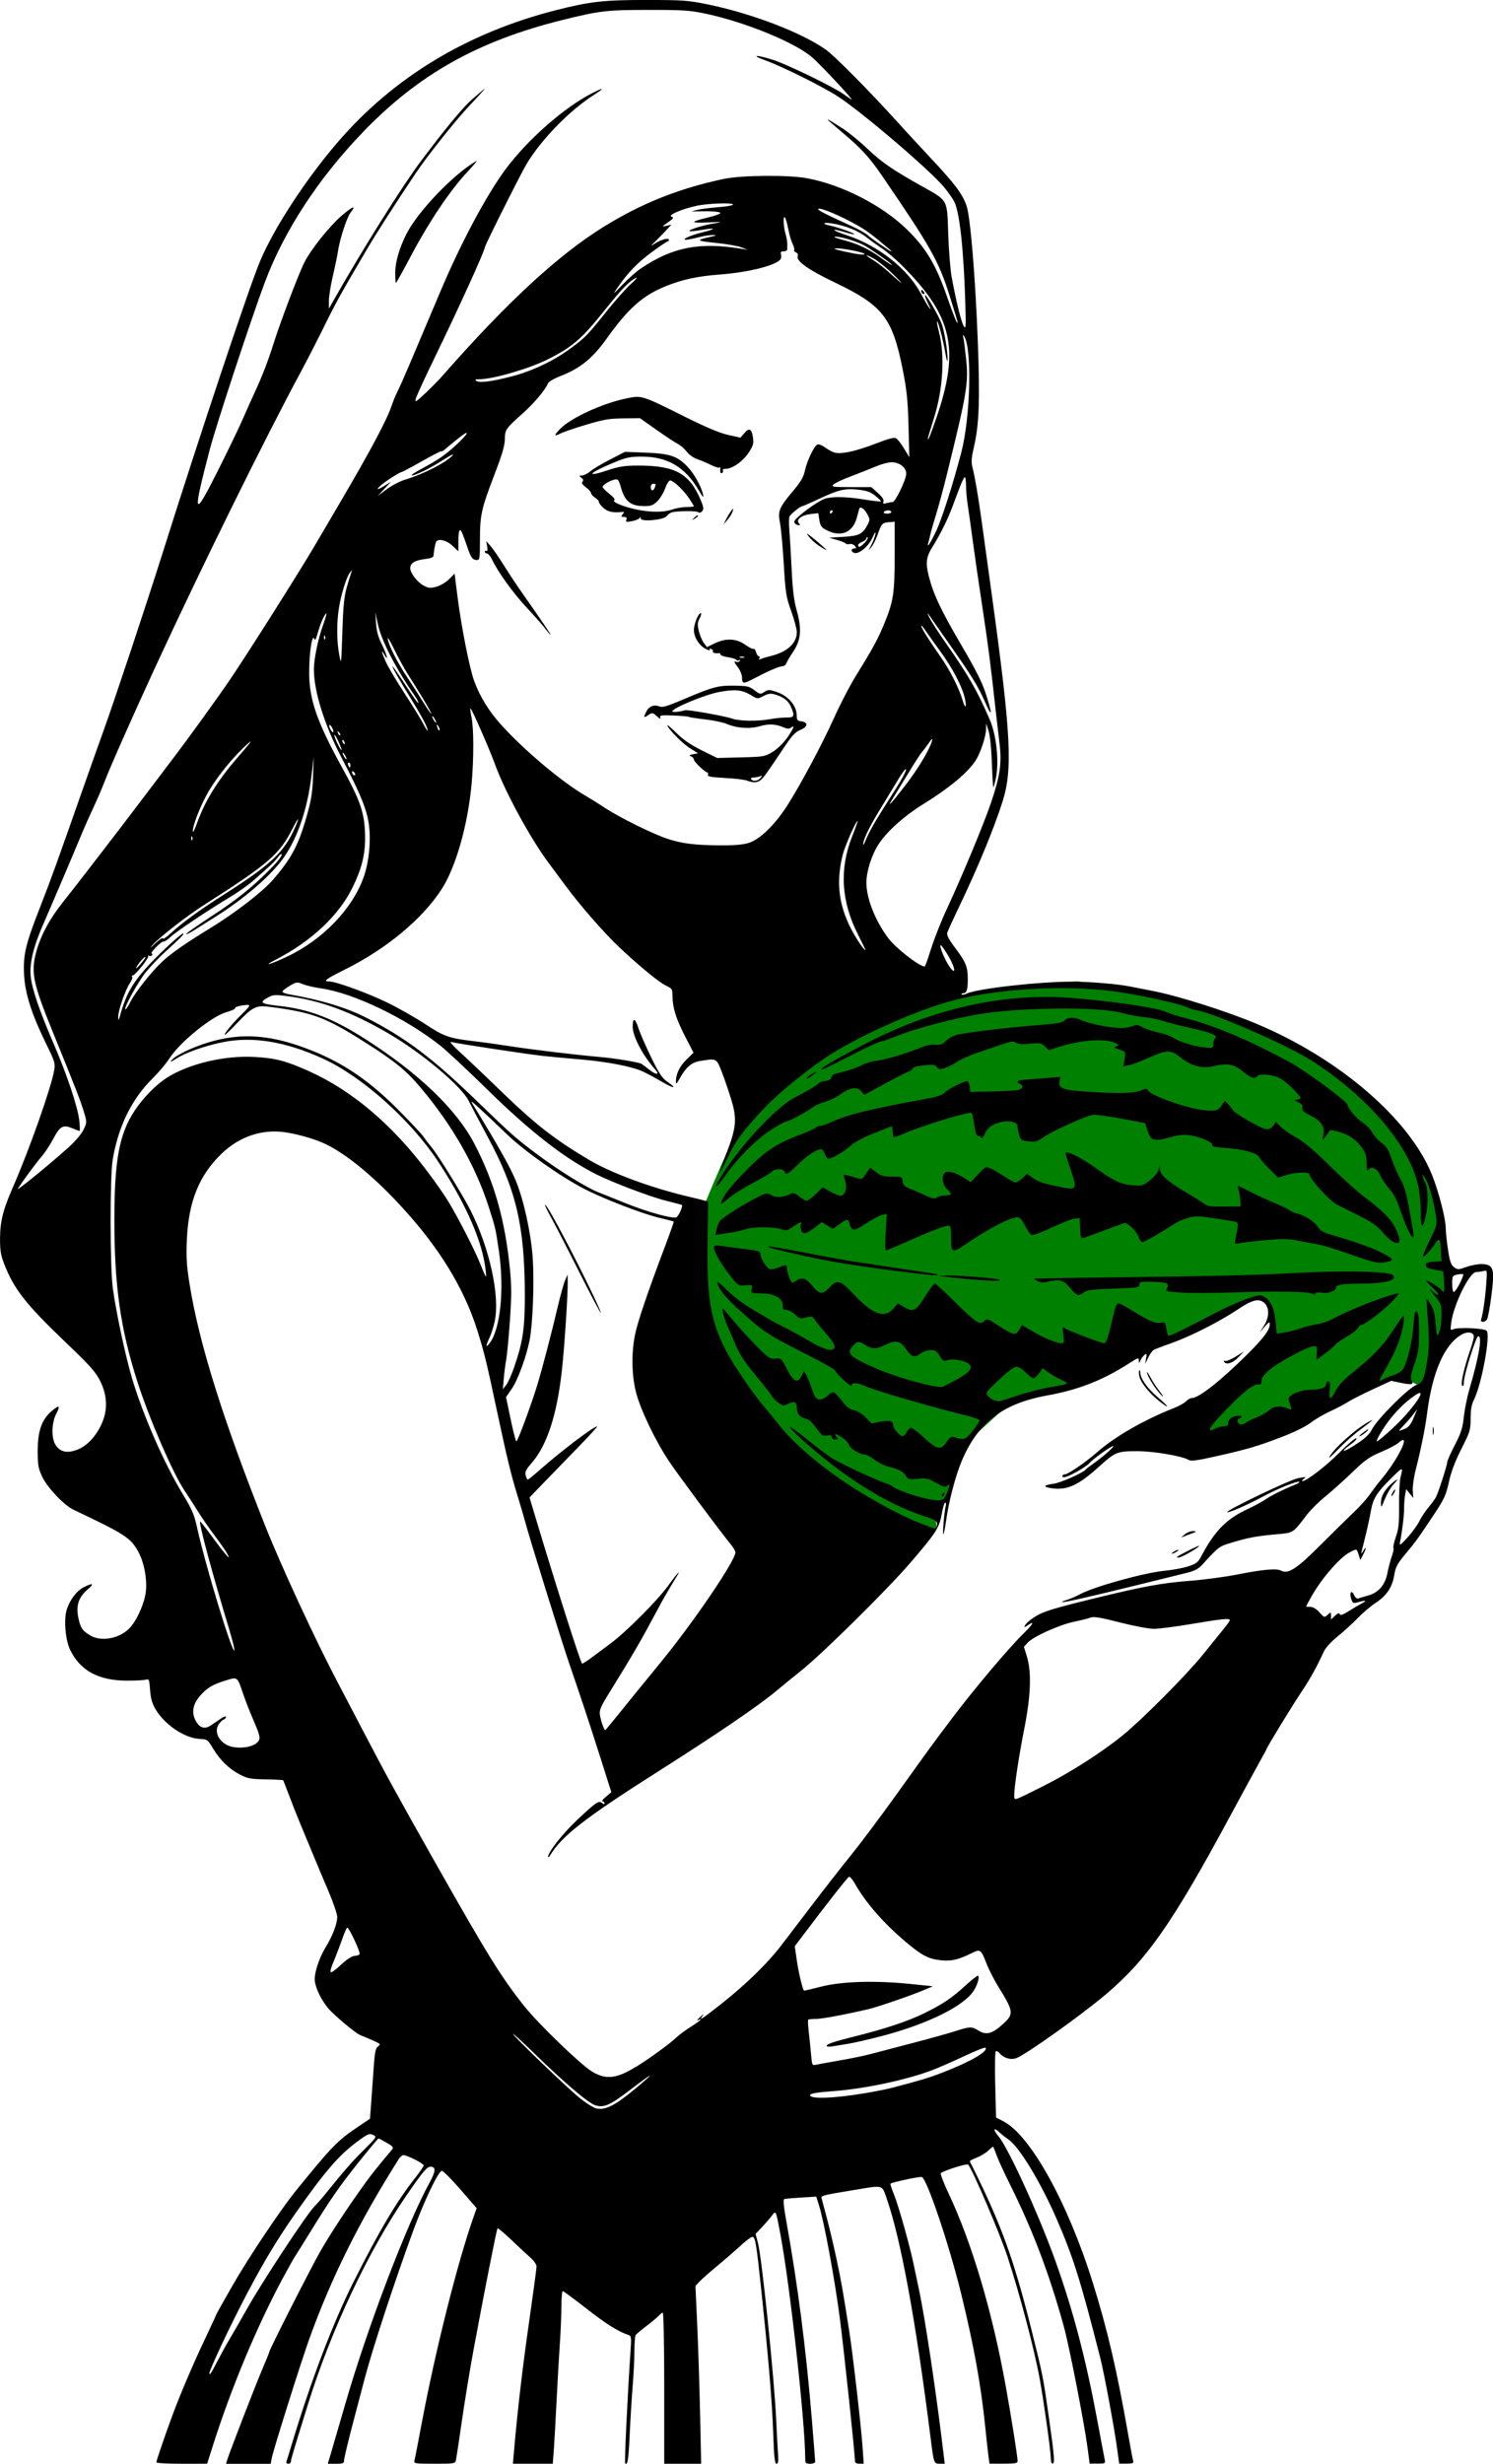
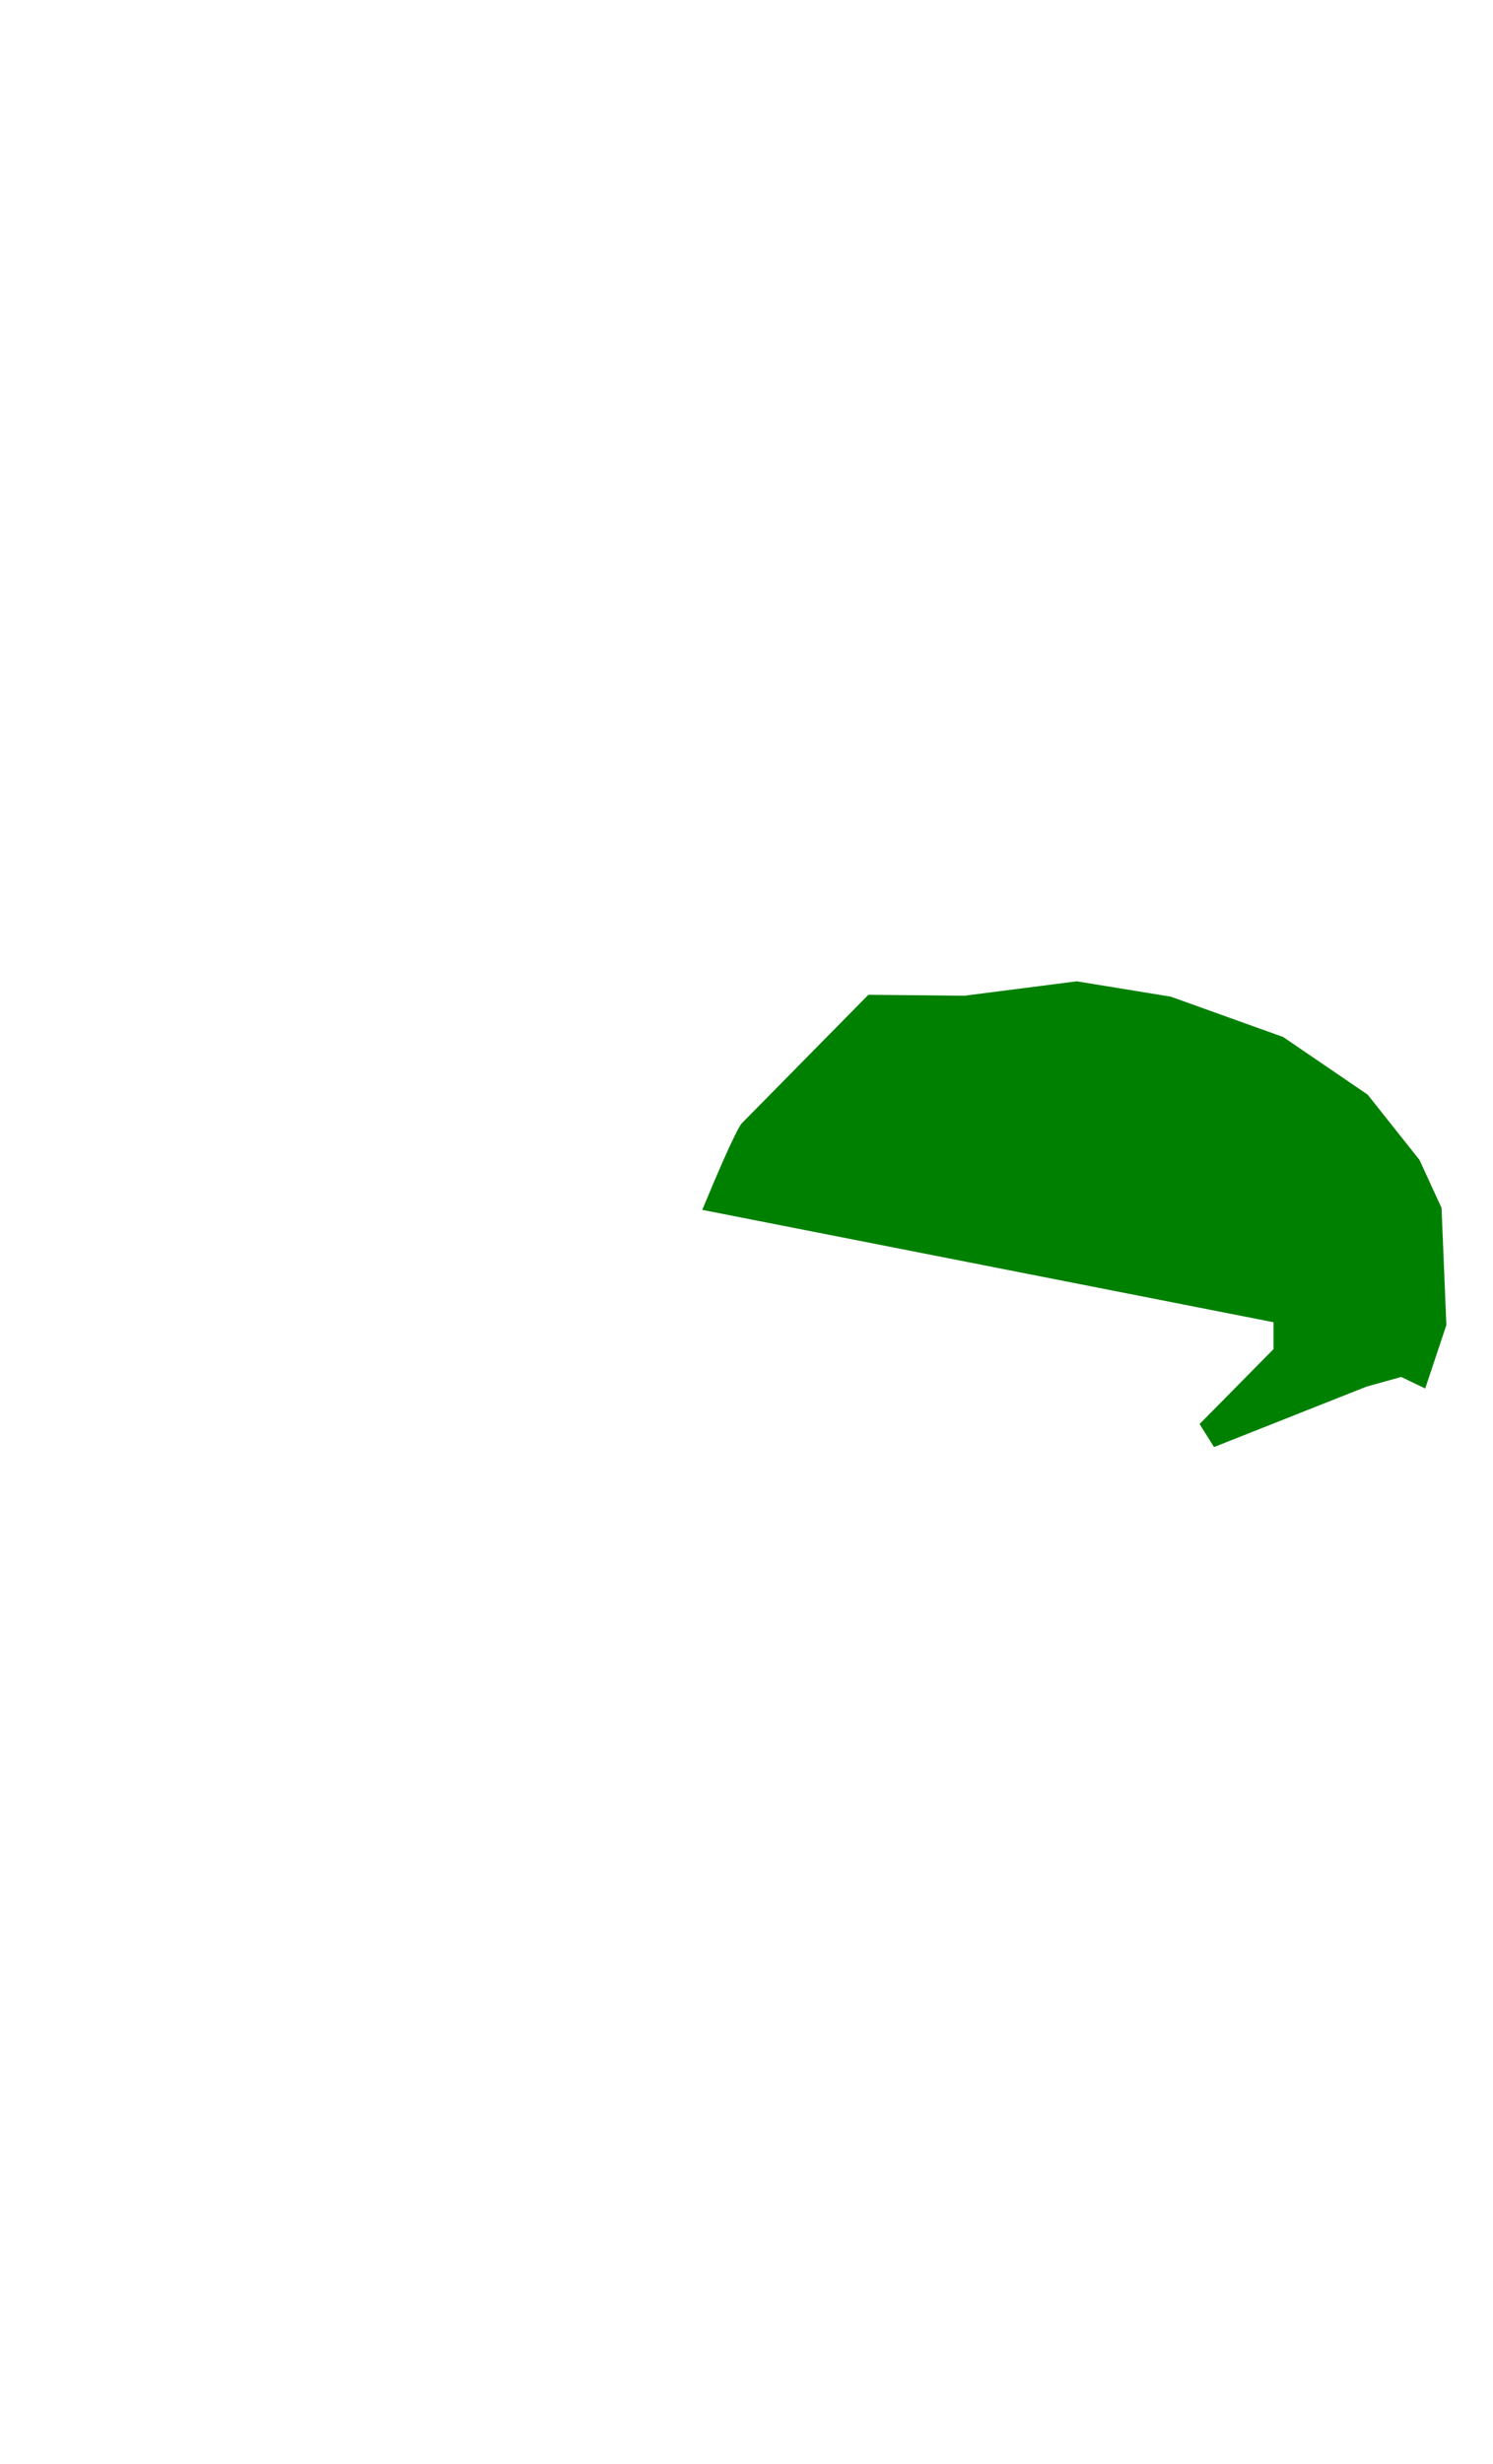
<svg xmlns="http://www.w3.org/2000/svg" xmlns:ns1="http://www.inkscape.org/namespaces/inkscape" xmlns:ns2="http://sodipodi.sourceforge.net/DTD/sodipodi-0.dtd" width="64.366mm" height="106.198mm" viewBox="0 0 64.366 106.198" version="1.1" id="svg1059" xml:space="preserve" ns1:version="1.2 (dc2aedaf03, 2022-05-15)" ns2:docname="Woman holding watermelon.svg">
  <title id="title1187">Woman holding watermelon</title>
  <ns2:namedview id="namedview1061" pagecolor="#ffffff" bordercolor="#666666" borderopacity="1.0" ns1:showpageshadow="2" ns1:pageopacity="0.0" ns1:pagecheckerboard="0" ns1:deskcolor="#d1d1d1" ns1:document-units="mm" showgrid="false" ns1:zoom="0.21603185" ns1:cx="2721.8209" ns1:cy="34.717104" ns1:window-width="1920" ns1:window-height="991" ns1:window-x="-9" ns1:window-y="-9" ns1:window-maximized="1" ns1:current-layer="layer1" />
  <defs id="defs1056" />
  <g ns1:label="Lager 1" ns1:groupmode="layer" id="layer1" transform="translate(176.74,215.993)">
-     <path style="fill:#008000;stroke:none;stroke-width:0.072px;stroke-linecap:butt;stroke-linejoin:miter;stroke-opacity:1" d="m -146.463,-163.845 c 1.449,-3.518 1.697,-3.725 1.697,-3.725 l 5.464,-5.546 4.139,0.041 4.843,-0.621 4.056,0.662 4.843,1.738 3.642,2.483 2.235,2.815 0.952,2.07 0.207,5.05 -0.911,2.732 -1.035,-0.497 -1.49,0.414 -6.581,2.608 -0.621,-0.993 3.187,-3.229 v -1.159 l -0.331,-0.786 -0.29,-0.331 -1.614,0.869 -2.028,1.035 -4.139,1.863 -2.856,0.745 -2.359,2.152 -0.331,1.821 -0.621,0.952 0.041,0.538 -1.242,0.869 -10.389,-8.858 z" id="path1183" />
-     <path style="fill:#000000;stroke-width:0.072" d="m -170,-109.861 c 0,-0.07 0.392,-1.214 0.702,-2.05 0.329,-0.887 0.918,-2.266 1.419,-3.318 0.25,-0.526 0.455,-0.971 0.455,-0.987 0,-0.017 0.327,-0.6 0.726,-1.296 0.681,-1.188 2.063,-3.252 2.715,-4.056 1.544,-1.902 1.79,-2.157 2.648,-2.736 l 0.545,-0.367 0.048,-0.63 c 0.026,-0.347 0.075,-1.026 0.108,-1.51 0.05,-0.733 0.083,-0.897 0.194,-0.979 0.124,-0.091 0.104,-0.112 -0.26,-0.271 -0.216,-0.095 -0.444,-0.19 -0.505,-0.212 -0.196,-0.07 -1.167,-0.887 -1.399,-1.175 -0.285,-0.356 -0.496,-0.777 -0.557,-1.111 -0.058,-0.319 0.152,-1 0.468,-1.515 0.288,-0.471 0.491,-1.003 0.491,-1.29 0,-0.131 -0.172,-0.636 -0.381,-1.124 -0.21,-0.488 -0.52,-1.225 -0.689,-1.638 -0.169,-0.413 -0.397,-0.96 -0.505,-1.216 -0.109,-0.256 -0.319,-0.787 -0.468,-1.18 -0.149,-0.393 -0.278,-0.726 -0.287,-0.739 -0.01,-0.013 -0.35,-0.03 -0.757,-0.037 -0.654,-0.012 -0.784,-0.037 -1.118,-0.212 -0.464,-0.243 -0.852,-0.622 -1.156,-1.131 -0.22,-0.368 -0.245,-0.386 -0.546,-0.398 -0.661,-0.026 -1.531,-0.608 -1.933,-1.294 -0.141,-0.24 -0.202,-0.46 -0.228,-0.818 -0.032,-0.445 -0.048,-0.486 -0.174,-0.446 -0.076,0.024 -0.441,0.044 -0.811,0.044 -1.236,0 -2.025,-0.427 -2.462,-1.331 -0.206,-0.426 -0.28,-1.306 -0.146,-1.73 0.133,-0.421 0.427,-0.809 0.727,-0.963 0.411,-0.209 0.476,-0.165 0.158,0.107 -0.375,0.321 -0.494,0.695 -0.385,1.208 0.093,0.437 0.169,0.552 0.503,0.755 0.502,0.306 1.337,0.13 1.761,-0.372 0.308,-0.364 0.608,-1.078 0.651,-1.548 0.049,-0.543 -0.084,-1.228 -0.325,-1.673 -0.329,-0.608 -0.566,-0.762 -2.804,-1.823 -0.404,-0.191 -1.125,-0.954 -1.343,-1.419 -0.172,-0.367 -0.195,-0.501 -0.194,-1.132 0.001,-0.834 0.17,-1.319 0.583,-1.682 0.338,-0.296 0.408,-0.268 0.22,0.09 -0.217,0.414 -0.223,1.103 -0.012,1.386 0.201,0.27 0.464,0.327 0.867,0.19 0.417,-0.142 0.803,-0.527 1.065,-1.061 0.302,-0.617 0.294,-1.258 -0.022,-1.902 -0.198,-0.403 -0.419,-0.651 -1.519,-1.704 -1.708,-1.635 -2.214,-2.283 -2.631,-3.365 -0.146,-0.378 -0.178,-0.586 -0.175,-1.109 0.005,-0.723 0.131,-1.223 0.551,-2.182 0.713,-1.628 1.659,-4.311 1.787,-5.066 0.047,-0.278 0.015,-0.381 -0.343,-1.108 -0.626,-1.273 -0.917,-2.177 -0.958,-2.983 -0.045,-0.876 0.057,-1.306 0.69,-2.923 0.456,-1.165 0.733,-1.931 1.866,-5.16 0.228,-0.649 0.622,-1.76 0.877,-2.468 0.498,-1.384 1.846,-5.442 2.544,-7.654 1.631,-5.172 3.716,-11.415 4.193,-12.554 0.597,-1.424 1.955,-3.509 3.333,-5.115 2.411,-2.81 5.59,-4.735 9.44,-5.714 1.449,-0.369 2.067,-0.438 3.899,-0.436 1.593,0.002 1.786,0.016 2.669,0.199 1.89,0.392 4.026,1.213 5.057,1.945 0.39,0.277 1.905,1.81 3.155,3.194 0.271,0.3 0.9,0.982 1.398,1.514 1,1.07 1.307,1.477 1.501,1.99 0.17,0.447 0.389,3.073 0.497,5.965 0.091,2.426 0.052,3.489 -0.161,4.415 -0.121,0.527 -0.133,0.692 -0.069,0.938 0.099,0.377 0.253,1.278 0.398,2.337 0.062,0.452 0.259,1.883 0.438,3.18 0.825,5.988 0.901,7.484 0.454,8.884 -0.379,1.188 -1.074,2.866 -1.89,4.568 -0.245,0.511 -0.466,0.995 -0.49,1.074 -0.032,0.105 0.066,0.29 0.359,0.68 0.448,0.595 0.526,0.793 0.526,1.334 0,0.446 -0.05,0.596 -0.198,0.596 -0.061,0 -0.09,0.021 -0.064,0.048 0.026,0.026 0.12,0.012 0.209,-0.031 0.443,-0.216 3.102,-0.518 4.567,-0.518 0.747,0 1.976,0.105 2.497,0.212 0.177,0.037 0.596,0.118 0.93,0.182 1.075,0.204 3.155,0.859 4.471,1.408 3.589,1.496 6.63,4.108 7.604,6.532 0.282,0.701 0.587,1.882 0.589,2.28 8.1e-4,0.162 0.045,0.581 0.097,0.931 0.077,0.514 0.127,0.66 0.26,0.76 0.156,0.118 0.183,0.117 0.555,-0.014 0.216,-0.076 0.523,-0.128 0.686,-0.116 0.47,0.034 0.517,0.208 0.37,1.368 -0.066,0.517 -0.153,0.98 -0.195,1.03 -0.105,0.126 -0.298,0.117 -0.248,-0.012 0.072,-0.187 0.179,-0.925 0.222,-1.533 0.043,-0.596 0.042,-0.599 -0.12,-0.555 -0.089,0.024 -0.23,0.044 -0.313,0.044 -0.286,0.002 -0.967,1.381 -1.076,2.179 -0.045,0.326 -0.039,0.345 0.089,0.286 0.204,-0.094 1.329,-0.044 1.437,0.064 0.179,0.179 -0.22,2.335 -0.552,2.987 -0.101,0.198 -0.139,0.418 -0.139,0.795 8.1e-4,0.492 -0.022,0.567 -0.397,1.309 -0.272,0.539 -0.443,0.991 -0.54,1.431 -0.123,0.56 -0.202,0.735 -0.616,1.358 -0.718,1.083 -0.811,1.211 -1.258,1.745 -0.352,0.421 -0.424,0.556 -0.481,0.906 -0.086,0.527 -0.331,0.893 -0.803,1.2 -0.207,0.135 -0.553,0.429 -0.77,0.654 -0.216,0.225 -0.606,0.58 -0.866,0.79 -0.284,0.229 -0.522,0.489 -0.597,0.654 -0.306,0.669 -0.589,1.177 -0.989,1.776 -0.396,0.592 -1.483,2.373 -1.483,2.43 0,0.013 -0.116,0.229 -0.257,0.478 -0.141,0.25 -0.725,1.323 -1.298,2.385 -2.506,4.65 -3.612,6.231 -5.417,7.745 -1.062,0.891 -3.334,2.509 -3.795,2.703 -0.241,0.101 -0.559,0.012 -0.741,-0.207 -0.054,-0.065 -0.126,-0.1 -0.161,-0.079 -0.035,0.022 -0.047,0.667 -0.026,1.447 l 0.036,1.408 0.303,0.154 c 1.174,0.597 2.787,3.503 3.868,6.965 0.633,2.028 1.039,3.77 1.519,6.508 0.1,0.571 0.198,1.095 0.219,1.164 0.031,0.106 -0.012,0.125 -0.282,0.125 h -0.319 l -0.085,-0.626 c -0.124,-0.912 -0.559,-3.253 -0.727,-3.917 -0.849,-3.343 -1.167,-4.356 -1.889,-6.014 -0.684,-1.572 -1.606,-3.094 -2.062,-3.406 -0.123,-0.084 -0.312,-0.235 -0.42,-0.334 -0.245,-0.225 -0.258,-0.095 -0.019,0.19 0.43,0.511 1.758,3.422 2.464,5.402 0.757,2.122 1.305,4.207 1.789,6.808 0.161,0.866 0.309,1.646 0.328,1.735 0.033,0.149 0.011,0.161 -0.308,0.161 h -0.344 l -0.093,-0.697 c -0.148,-1.102 -0.781,-4.34 -1.018,-5.204 -0.619,-2.255 -1.334,-4.143 -2.316,-6.116 -0.245,-0.492 -0.504,-1.055 -0.576,-1.252 -0.072,-0.197 -0.141,-0.371 -0.153,-0.386 -0.012,-0.016 -0.106,0.055 -0.208,0.157 -0.102,0.102 -0.329,0.241 -0.504,0.308 -0.175,0.067 -0.308,0.141 -0.297,0.165 1.343,2.68 1.881,4.153 2.666,7.294 0.485,1.939 0.489,1.962 0.754,3.831 0.229,1.619 0.25,1.902 0.14,1.902 -0.039,0 -0.071,-0.116 -0.071,-0.257 0,-0.282 -0.301,-2.429 -0.476,-3.391 -0.233,-1.282 -0.845,-3.605 -1.393,-5.283 -0.319,-0.976 -1.522,-3.787 -1.694,-3.96 -0.056,-0.056 -1.044,0.255 -1.177,0.371 -0.03,0.026 0.119,0.416 0.331,0.866 1.009,2.137 1.889,5.102 2.47,8.329 0.237,1.313 0.509,3.033 0.509,3.214 0,0.093 -0.103,0.112 -0.605,0.112 h -0.605 l -0.035,-0.232 c -0.019,-0.128 -0.087,-0.731 -0.149,-1.341 -0.19,-1.849 -0.486,-3.486 -1.041,-5.759 -0.508,-2.08 -1.47,-4.938 -1.692,-5.023 -0.085,-0.033 -1.292,0.225 -1.356,0.289 -0.013,0.013 0.056,0.221 0.153,0.461 0.197,0.485 0.678,2.194 0.85,3.021 0.061,0.295 0.162,0.773 0.224,1.063 0.273,1.276 0.754,4.495 1.069,7.146 l 0.045,0.376 h -0.212 c -0.257,0 -0.255,0.006 -0.401,-1.145 -0.628,-4.979 -1.274,-8.504 -1.876,-10.247 -0.224,-0.649 -0.125,-0.62 -1.397,-0.409 -1.416,0.236 -1.451,0.245 -1.423,0.359 0.014,0.057 0.116,0.442 0.227,0.855 0.111,0.413 0.297,1.202 0.415,1.753 0.198,0.926 0.282,1.403 0.555,3.148 0.148,0.948 0.512,4.107 0.569,4.954 l 0.05,0.733 h -0.188 c -0.118,0 -0.188,-0.039 -0.188,-0.105 0,-0.309 -0.461,-4.67 -0.647,-6.118 -0.214,-1.67 -0.68,-4.201 -0.905,-4.916 l -0.118,-0.374 -0.649,0.04 c -0.357,0.022 -0.685,0.051 -0.729,0.064 -0.056,0.017 -0.028,0.312 0.092,0.978 0.492,2.737 0.843,5.461 1.095,8.501 0.08,0.964 0.145,1.793 0.145,1.842 7e-5,0.052 -0.09,0.089 -0.214,0.089 -0.189,0 -0.215,-0.025 -0.215,-0.209 0,-1.574 -0.656,-7.486 -1.079,-9.732 -0.19,-1.005 -0.181,-0.988 -0.364,-0.745 -0.085,0.113 -0.276,0.334 -0.426,0.492 l -0.272,0.287 0.104,0.393 c 0.17,0.643 0.71,5.899 0.787,7.654 0.021,0.492 0.055,1.111 0.074,1.377 0.027,0.375 0.013,0.483 -0.062,0.483 -0.076,0 -0.106,-0.283 -0.142,-1.32 -0.047,-1.359 -0.204,-3.236 -0.521,-6.227 -0.203,-1.921 -0.248,-2.195 -0.364,-2.234 -0.044,-0.015 -0.285,0.161 -0.534,0.391 -0.25,0.23 -0.711,0.631 -1.026,0.891 -0.315,0.26 -0.648,0.554 -0.74,0.653 l -0.168,0.18 0.076,1.669 c 0.042,0.918 0.098,2.643 0.124,3.833 l 0.047,2.164 h -0.796 -0.796 v -3.255 c 0,-1.819 -0.028,-3.255 -0.063,-3.255 -0.035,0 -0.105,0.051 -0.158,0.114 -0.052,0.063 -0.29,0.263 -0.527,0.444 -0.238,0.181 -0.456,0.363 -0.485,0.404 -0.029,0.041 -0.053,0.356 -0.054,0.699 -5.4e-4,0.344 -0.034,1.02 -0.074,1.502 -0.04,0.483 -0.098,1.415 -0.128,2.073 -0.051,1.105 -0.091,1.362 -0.196,1.256 -0.036,-0.036 0.108,-3.036 0.231,-4.828 0.042,-0.606 0.034,-0.664 -0.09,-0.705 -0.445,-0.149 -0.961,-0.473 -1.811,-1.138 -0.528,-0.413 -0.987,-0.752 -1.019,-0.752 -0.033,0 -0.06,0.298 -0.06,0.662 -2.7e-4,0.364 -0.031,1.096 -0.068,1.627 -0.037,0.531 -0.101,1.658 -0.143,2.504 -0.042,0.846 -0.095,1.787 -0.118,2.092 l -0.043,0.554 h -0.859 -0.859 l 0.048,-0.554 c 0.146,-1.699 0.367,-3.595 0.651,-5.571 0.176,-1.225 0.32,-2.294 0.32,-2.377 0,-0.083 -0.118,-0.253 -0.268,-0.384 -0.147,-0.129 -0.517,-0.473 -0.822,-0.765 -0.305,-0.292 -0.572,-0.514 -0.592,-0.493 -0.039,0.039 -0.559,2.673 -1.036,5.245 -0.153,0.826 -0.378,2.194 -0.499,3.04 -0.122,0.846 -0.237,1.61 -0.256,1.699 -0.034,0.157 -0.059,0.161 -0.932,0.161 -0.821,0 -0.895,-0.011 -0.862,-0.125 0.02,-0.069 0.154,-0.753 0.297,-1.52 0.608,-3.246 1.571,-7.074 2.28,-9.066 l 0.108,-0.303 -0.699,-0.805 c -0.384,-0.443 -0.745,-0.805 -0.801,-0.805 -0.146,0 -0.766,1.298 -1.247,2.611 -0.808,2.208 -1.738,5.041 -2.078,6.331 -0.052,0.197 -0.274,1.039 -0.493,1.871 -0.219,0.832 -0.399,1.581 -0.399,1.663 0,0.132 -0.042,0.15 -0.351,0.15 h -0.351 l 0.134,-0.447 c 0.074,-0.246 0.359,-1.225 0.634,-2.175 0.945,-3.266 2.642,-7.718 3.616,-9.486 0.275,-0.499 0.288,-0.696 0.046,-0.696 -0.153,0 -0.324,0.203 -1.023,1.216 -1.65,2.393 -3.268,5.823 -4.269,9.049 -0.658,2.121 -0.726,2.349 -0.726,2.442 0,0.054 -0.052,0.097 -0.115,0.097 -0.063,0 -0.1,-0.04 -0.081,-0.089 0.019,-0.049 0.121,-0.379 0.227,-0.733 0.816,-2.717 1.777,-5.246 2.664,-7.01 1.119,-2.226 1.864,-3.481 2.681,-4.517 0.191,-0.242 0.347,-0.473 0.347,-0.513 0,-0.08 -0.716,-0.442 -0.873,-0.442 -0.052,0 -0.14,0.072 -0.196,0.161 -1.721,2.722 -2.931,5.158 -3.882,7.815 -0.353,0.986 -1.537,4.748 -1.599,5.081 l -0.046,0.248 h -0.963 -0.963 l 0.049,-0.161 c 0.1,-0.33 1.207,-3.192 1.508,-3.898 0.172,-0.403 0.312,-0.75 0.312,-0.77 0,-0.095 1.812,-3.662 2.216,-4.363 0.445,-0.771 1.227,-1.958 1.919,-2.911 0.298,-0.411 0.48,-0.638 1.142,-1.429 0.089,-0.106 0.065,-0.139 -0.216,-0.304 -0.174,-0.102 -0.334,-0.185 -0.356,-0.185 -0.022,0 -0.406,0.459 -0.854,1.019 -0.826,1.033 -1.221,1.604 -2.095,3.022 -0.267,0.433 -0.558,0.9 -0.647,1.037 -0.089,0.138 -0.35,0.604 -0.581,1.037 -1.11,2.088 -2.185,4.673 -2.967,7.135 l -0.244,0.768 -1.091,8.1e-4 c -0.6,0 -1.091,-0.027 -1.091,-0.06 z m 2.614,-4.321 c 0.145,-0.285 0.369,-0.696 0.499,-0.912 0.13,-0.216 0.5,-0.86 0.823,-1.431 0.662,-1.169 2.531,-4.006 2.863,-4.346 0.12,-0.123 0.321,-0.35 0.447,-0.506 0.866,-1.074 1.166,-1.417 1.685,-1.934 0.582,-0.579 0.585,-0.584 0.409,-0.664 -0.159,-0.072 -0.227,-0.043 -0.667,0.282 -0.803,0.596 -1.377,1.258 -2.643,3.052 -0.87,1.232 -1.571,2.418 -2.442,4.129 -0.614,1.206 -1.301,2.691 -1.301,2.811 0,0.114 0.09,-0.02 0.325,-0.482 z m 17.951,-11.714 c 0.406,-0.334 0.728,-0.619 0.715,-0.632 -0.012,-0.013 -0.379,0.25 -0.815,0.585 -0.913,0.7 -1.171,0.814 -1.553,0.688 -0.301,-0.099 -1.325,-0.972 -2.62,-2.235 -0.502,-0.489 -0.912,-0.865 -0.912,-0.836 0,0.083 2.278,2.276 2.85,2.743 0.283,0.231 0.619,0.443 0.746,0.471 0.371,0.081 0.789,-0.125 1.589,-0.785 z m 9.909,0.138 c 0.452,-0.075 1,-0.183 1.216,-0.239 1.252,-0.328 1.6,-0.432 2.182,-0.656 1.208,-0.463 2.02,-0.931 1.872,-1.079 -0.026,-0.025 -0.435,0.137 -0.91,0.362 -0.475,0.225 -1.111,0.502 -1.414,0.616 -1.086,0.41 -2.887,0.793 -4.198,0.891 -0.775,0.058 -1.037,0.103 -1.037,0.179 0,0.171 1.007,0.138 2.289,-0.075 z m -9.814,-1.137 c 0.592,-0.364 1.453,-0.989 1.755,-1.274 0.124,-0.117 0.411,-0.33 0.638,-0.472 0.226,-0.142 0.411,-0.277 0.411,-0.3 0,-0.022 -0.032,-0.021 -0.071,0.003 -0.128,0.079 -0.075,-0.01 0.088,-0.15 0.13,-0.111 0.142,-0.113 0.063,-0.011 -0.191,0.247 0.011,0.115 0.871,-0.569 1.029,-0.818 1.94,-1.708 2.511,-2.453 0.226,-0.295 0.828,-1.084 1.337,-1.753 0.509,-0.669 1.264,-1.635 1.677,-2.146 0.413,-0.511 1.29,-1.681 1.948,-2.599 1.563,-2.18 1.573,-2.193 2.445,-3.349 0.896,-1.189 2.4,-2.974 3.002,-3.564 0.46,-0.45 0.563,-0.625 0.247,-0.418 -0.184,0.121 -0.187,0.12 -0.114,-0.016 0.042,-0.077 0.253,-0.247 0.47,-0.378 0.313,-0.189 0.771,-0.33 2.242,-0.692 2.377,-0.584 3.111,-0.721 4.423,-0.824 0.59,-0.046 1.492,-0.168 2.003,-0.269 1.106,-0.219 1.687,-0.271 1.883,-0.166 0.304,0.163 0.67,-0.074 1.675,-1.08 0.522,-0.523 1.171,-1.161 1.441,-1.417 0.27,-0.256 0.589,-0.61 0.71,-0.787 0.121,-0.177 0.355,-0.483 0.52,-0.68 0.528,-0.629 1.046,-1.549 0.935,-1.66 -0.025,-0.025 -0.118,0.022 -0.206,0.105 -0.088,0.083 -0.429,0.264 -0.758,0.402 -0.51,0.215 -0.693,0.344 -1.252,0.883 -0.36,0.347 -0.88,0.814 -1.155,1.036 -0.275,0.223 -0.63,0.573 -0.787,0.778 -0.636,0.829 -0.567,0.786 -1.361,0.857 -0.817,0.073 -1.18,0.141 -1.911,0.362 -0.529,0.16 -0.539,0.168 -1.245,0.941 -0.171,0.188 -0.332,0.273 -0.68,0.358 -0.25,0.062 -1.196,0.295 -2.1,0.518 -1.964,0.485 -3.108,0.746 -3.255,0.742 -0.059,-0.002 0.025,-0.044 0.186,-0.094 0.161,-0.05 0.419,-0.16 0.572,-0.244 0.601,-0.328 2.754,-0.927 3.642,-1.013 0.354,-0.035 0.82,-0.121 1.036,-0.193 0.341,-0.113 0.415,-0.172 0.563,-0.452 0.577,-1.09 1.08,-1.596 2.011,-2.026 0.257,-0.119 0.6,-0.305 0.761,-0.415 0.261,-0.177 0.82,-0.451 1.308,-0.644 0.094,-0.037 0.154,-0.084 0.134,-0.104 -0.06,-0.06 -0.951,0.301 -1.578,0.64 -0.644,0.349 -1.48,0.713 -1.526,0.666 -0.07,-0.07 2.682,-1.39 3.048,-1.462 0.341,-0.067 0.374,-0.064 0.255,0.024 -0.075,0.055 -0.104,0.1 -0.063,0.1 0.179,0 1.034,-0.66 1.608,-1.242 0.344,-0.348 0.665,-0.62 0.714,-0.604 0.049,0.016 -0.061,0.138 -0.245,0.27 -0.445,0.319 -0.368,0.368 0.11,0.07 0.488,-0.305 0.689,-0.485 0.818,-0.734 0.236,-0.453 1.588,-1.8 1.915,-1.908 0.271,-0.089 0.351,-0.285 0.482,-1.182 0.061,-0.418 0.064,-0.833 0.011,-1.538 -0.04,-0.531 -0.066,-0.975 -0.056,-0.987 0.009,-0.011 0.091,0.101 0.181,0.25 0.119,0.196 0.177,0.43 0.209,0.844 0.043,0.559 0.047,0.567 0.145,0.358 0.056,-0.119 0.102,-0.441 0.104,-0.72 0.003,-0.494 -0.005,-0.514 -0.315,-0.894 -0.238,-0.292 -0.261,-0.337 -0.09,-0.18 0.125,0.115 0.246,0.191 0.269,0.168 0.023,-0.023 -0.09,-0.162 -0.25,-0.31 -0.16,-0.148 -0.278,-0.282 -0.262,-0.299 0.037,-0.037 0.588,0.308 0.649,0.407 0.106,0.172 0.143,0.048 0.109,-0.371 l -0.036,-0.445 -0.305,-0.052 c -0.363,-0.062 -0.446,-0.106 -0.446,-0.238 0,-0.068 0.108,-0.106 0.34,-0.121 l 0.34,-0.022 -0.025,-0.429 c -0.031,-0.533 -0.068,-0.597 -0.216,-0.376 -0.205,0.306 -0.515,0.645 -0.554,0.606 -0.021,-0.021 0.109,-0.339 0.288,-0.707 0.321,-0.66 0.325,-0.675 0.256,-1.098 -0.102,-0.632 -0.267,-1.222 -0.426,-1.523 -0.077,-0.146 -0.141,-0.223 -0.143,-0.172 -0.002,0.051 0.049,0.193 0.112,0.315 0.134,0.259 0.143,0.958 0.019,1.47 -0.139,0.572 -0.206,0.511 -0.206,-0.187 0,-0.364 -0.052,-0.894 -0.116,-1.177 -0.391,-1.733 -2.207,-3.85 -4.612,-5.379 -1.023,-0.651 -4.128,-2.011 -4.913,-2.153 -0.146,-0.026 -0.329,-0.081 -0.405,-0.12 -0.319,-0.165 -2.158,-0.568 -3.223,-0.705 -2.176,-0.281 -5.079,-0.103 -7.01,0.429 -1.469,0.405 -3.735,1.406 -5.101,2.252 -0.852,0.528 -2.25,1.65 -2.876,2.307 -0.913,0.959 -1.274,1.439 -1.608,2.142 -0.177,0.372 -0.335,0.676 -0.351,0.676 -0.016,0 0.115,-0.378 0.29,-0.841 0.413,-1.09 0.447,-1.447 0.215,-2.235 -0.099,-0.334 -0.281,-0.874 -0.405,-1.198 -0.252,-0.657 -0.227,-0.644 -0.959,-0.524 -0.375,0.061 -0.612,0.27 -0.899,0.792 -0.104,0.189 -0.139,0.215 -0.141,0.107 -0.006,-0.322 0.155,-0.665 0.448,-0.953 l 0.311,-0.305 -0.355,-0.688 c -0.394,-0.764 -0.548,-1.254 -0.55,-1.742 -8.1e-4,-0.313 -0.013,-0.331 -0.31,-0.476 -0.289,-0.14 -1.213,-0.904 -2.006,-1.658 -0.649,-0.617 -1.653,-1.765 -2.263,-2.589 -0.334,-0.451 -0.68,-0.917 -0.768,-1.034 -0.769,-1.027 -1.875,-3.059 -2.297,-4.219 -0.26,-0.716 -1.032,-2.472 -1.07,-2.434 -0.015,0.015 0.007,0.193 0.05,0.394 0.099,0.463 0.1,1.796 0.002,2.863 -0.164,1.786 -0.686,3.609 -1.304,4.555 -0.842,1.29 -2.385,2.565 -4.182,3.457 -0.796,0.395 -0.934,0.501 -0.652,0.501 0.289,0 1.676,0.506 2.531,0.924 0.472,0.231 1.196,0.643 1.61,0.915 0.813,0.536 1.024,0.61 2.11,0.737 0.393,0.046 1.102,0.145 1.574,0.219 0.883,0.139 2.877,0.378 3.827,0.459 0.657,0.056 1.688,0.225 1.808,0.296 0.048,0.029 0.209,0.148 0.356,0.266 0.277,0.22 0.449,0.215 0.25,-0.007 -0.542,-0.604 -0.982,-1.437 -0.983,-1.86 -10e-4,-0.413 0.106,-0.382 0.251,0.071 0.066,0.207 0.31,0.765 0.541,1.242 0.346,0.711 0.473,0.902 0.71,1.066 0.451,0.312 0.272,0.3 -0.266,-0.018 -0.267,-0.158 -0.639,-0.356 -0.826,-0.441 -0.456,-0.206 -1.535,-0.413 -2.628,-0.505 -0.492,-0.041 -1.215,-0.109 -1.608,-0.15 -0.699,-0.074 -3.726,-0.533 -4.008,-0.608 -0.079,-0.021 0.098,0.18 0.393,0.447 0.295,0.267 1.052,0.985 1.681,1.596 1.557,1.51 2.392,2.163 3.91,3.058 0.979,0.577 2.715,1.211 4.352,1.59 0.216,0.05 0.474,0.114 0.572,0.142 l 0.179,0.051 -0.025,1.782 c -0.033,2.372 0.126,3.314 0.777,4.607 0.285,0.567 1.127,1.814 1.617,2.396 0.232,0.275 0.523,0.63 0.648,0.787 0.581,0.735 1.368,1.448 2.462,2.235 1.081,0.777 2.699,1.684 3.658,2.05 0.247,0.094 0.501,0.193 0.564,0.219 0.079,0.032 0.127,0.003 0.152,-0.092 0.054,-0.208 -0.007,-0.255 -0.554,-0.433 -1.608,-0.521 -3.425,-1.66 -5.235,-3.283 -0.785,-0.704 -0.686,-0.741 0.153,-0.056 0.41,0.334 0.916,0.716 1.125,0.847 0.378,0.237 2.005,0.993 2.348,1.091 0.098,0.028 0.227,0.093 0.286,0.144 0.153,0.133 1.11,0.46 1.574,0.538 0.591,0.1 0.646,0.066 0.823,-0.504 0.049,-0.156 0.042,-0.167 -0.056,-0.086 -0.094,0.078 -0.173,0.058 -0.493,-0.122 -0.339,-0.191 -0.426,-0.211 -0.785,-0.174 -0.375,0.039 -0.412,0.029 -0.522,-0.139 -0.12,-0.183 -0.27,-0.259 -0.799,-0.402 -0.162,-0.044 -0.416,-0.176 -0.564,-0.294 -0.149,-0.118 -0.338,-0.215 -0.421,-0.215 -0.211,-2.7e-4 -0.624,-0.266 -0.667,-0.428 -0.019,-0.074 -0.161,-0.218 -0.314,-0.319 -0.266,-0.176 -0.377,-0.166 -0.193,0.018 0.067,0.067 0.051,0.086 -0.071,0.086 -0.091,0 -0.157,-0.044 -0.157,-0.106 0,-0.078 -0.053,-0.095 -0.203,-0.065 -0.181,0.036 -0.232,1.5e-4 -0.466,-0.326 -0.186,-0.259 -0.326,-0.379 -0.479,-0.41 -0.222,-0.044 -0.353,-0.203 -0.355,-0.431 -0.002,-0.275 -0.106,-0.337 -0.357,-0.212 -0.219,0.109 -0.242,0.107 -0.437,-0.032 -0.113,-0.081 -0.24,-0.209 -0.281,-0.286 -0.041,-0.076 -0.311,-0.423 -0.599,-0.77 -0.573,-0.689 -0.821,-1.058 -0.969,-1.442 -0.053,-0.138 -0.185,-0.444 -0.294,-0.68 -0.207,-0.45 -0.349,-0.986 -0.227,-0.858 0.038,0.039 0.246,0.285 0.464,0.545 0.217,0.26 0.649,0.73 0.959,1.043 0.521,0.526 0.583,0.567 0.814,0.541 0.244,-0.027 0.255,-0.017 0.5,0.459 0.284,0.552 0.465,0.632 0.634,0.279 l 0.1,-0.208 0.095,0.172 c 0.052,0.095 0.149,0.333 0.215,0.53 0.066,0.197 0.151,0.398 0.19,0.447 0.113,0.142 0.331,0.104 0.526,-0.09 0.216,-0.216 0.286,-0.186 0.627,0.261 0.186,0.244 0.318,0.343 0.5,0.378 0.15,0.028 0.348,0.15 0.503,0.309 l 0.255,0.263 0.377,-0.078 c 0.385,-0.08 0.556,-0.032 0.556,0.156 0,0.136 0.283,0.466 0.4,0.466 0.057,0 0.14,-0.081 0.185,-0.179 0.045,-0.098 0.129,-0.179 0.186,-0.179 0.058,0 0.311,0.193 0.563,0.429 0.55,0.515 0.734,0.548 0.972,0.177 0.124,-0.194 0.195,-0.242 0.305,-0.208 0.451,0.14 0.492,0.127 0.805,-0.259 0.167,-0.205 0.303,-0.409 0.303,-0.453 0,-0.044 -0.233,-0.136 -0.519,-0.205 -1.435,-0.347 -3.885,-1.056 -4.378,-1.268 -0.404,-0.173 -0.611,-0.184 -0.611,-0.034 0,0.108 -0.662,-0.497 -0.723,-0.661 -0.016,-0.043 -0.511,-0.322 -1.102,-0.622 -1.873,-0.951 -1.886,-0.959 -3.137,-2.079 -0.493,-0.441 -0.834,-0.892 -0.834,-1.104 0,-0.037 0.201,0.132 0.447,0.377 0.273,0.271 0.726,0.606 1.162,0.858 0.393,0.227 0.764,0.444 0.823,0.481 0.059,0.037 0.278,0.15 0.488,0.252 0.209,0.101 0.674,0.358 1.034,0.57 0.619,0.366 0.991,0.474 1.089,0.316 0.06,-0.097 -0.061,-0.303 -0.414,-0.702 -0.165,-0.187 -0.352,-0.419 -0.415,-0.515 -0.104,-0.159 -0.139,-0.168 -0.389,-0.106 -0.25,0.063 -0.292,0.051 -0.47,-0.128 -0.108,-0.108 -0.272,-0.197 -0.365,-0.197 -0.137,0 -0.169,-0.037 -0.166,-0.193 0.005,-0.309 -0.376,-0.523 -0.928,-0.523 -0.441,0 -0.444,-0.002 -0.409,-0.187 0.035,-0.182 0.027,-0.186 -0.271,-0.158 -0.298,0.029 -0.315,0.018 -0.623,-0.367 -0.395,-0.495 -0.734,-1.07 -0.735,-1.245 -5.4e-4,-0.113 0.04,-0.127 0.268,-0.093 0.148,0.022 0.598,0.08 1.001,0.13 0.645,0.079 0.733,0.107 0.733,0.228 0,0.177 0.256,0.593 0.399,0.648 0.06,0.023 0.225,-0.006 0.365,-0.064 0.334,-0.14 0.381,-0.135 0.381,0.039 0,0.08 0.048,0.259 0.106,0.399 0.102,0.244 0.112,0.249 0.266,0.141 0.259,-0.182 0.443,-0.136 0.688,0.169 0.328,0.408 0.476,0.431 0.762,0.119 0.338,-0.369 0.472,-0.338 1.01,0.235 0.865,0.922 1.359,1.109 1.755,0.664 l 0.202,-0.226 0.234,0.143 c 0.415,0.253 0.52,0.204 0.922,-0.429 0.2,-0.315 0.394,-0.572 0.431,-0.572 0.037,0 0.413,0.346 0.836,0.769 0.422,0.423 0.855,0.815 0.962,0.87 0.171,0.089 0.209,0.087 0.326,-0.018 0.125,-0.113 0.158,-0.103 0.585,0.174 0.687,0.444 0.765,0.462 0.918,0.21 l 0.128,-0.211 0.485,0.284 c 0.484,0.283 1.018,0.499 1.233,0.499 0.096,0 0.106,-0.059 0.065,-0.37 -0.041,-0.312 -0.034,-0.357 0.051,-0.287 0.116,0.096 1.582,0.657 1.718,0.657 0.084,0 0.197,-0.364 0.429,-1.377 0.049,-0.213 0.117,-0.34 0.181,-0.34 0.057,0 0.3,0.124 0.54,0.276 0.735,0.464 1.047,0.6 1.27,0.556 0.191,-0.038 0.206,-0.024 0.249,0.245 0.025,0.157 0.066,0.298 0.091,0.314 0.05,0.031 0.676,-0.272 1.939,-0.937 0.452,-0.238 1.088,-0.526 1.413,-0.64 0.55,-0.193 0.603,-0.199 0.787,-0.097 0.272,0.152 0.436,0.518 0.488,1.096 l 0.044,0.49 0.318,-0.048 c 0.175,-0.026 0.493,-0.108 0.706,-0.181 0.213,-0.073 0.542,-0.155 0.731,-0.182 0.188,-0.026 0.505,-0.138 0.702,-0.247 0.708,-0.391 2.483,-1.074 2.793,-1.074 0.034,0 -0.099,0.164 -0.294,0.364 -0.375,0.385 -1.178,0.995 -1.309,0.995 -0.043,0 -0.111,0.062 -0.151,0.138 -0.041,0.076 -0.259,0.243 -0.485,0.371 -0.226,0.129 -0.451,0.289 -0.5,0.356 -0.049,0.067 -0.248,0.236 -0.442,0.376 l -0.354,0.255 0.013,-0.301 c 0.012,-0.282 0.002,-0.299 -0.166,-0.276 -0.291,0.04 -1.511,0.701 -1.878,1.017 -0.236,0.203 -0.34,0.347 -0.34,0.47 0,0.133 -0.033,0.172 -0.131,0.155 -0.204,-0.035 -0.651,0.316 -1.423,1.116 -0.705,0.73 -0.86,1.006 -0.447,0.792 0.113,-0.058 0.288,-0.106 0.388,-0.106 0.131,0 0.182,-0.038 0.182,-0.134 0,-0.166 0.119,-0.265 0.376,-0.311 0.207,-0.037 0.272,0.044 0.091,0.113 -0.134,0.051 -0.061,0.261 0.09,0.261 0.061,0 0.163,-0.043 0.225,-0.095 0.062,-0.052 0.263,-0.15 0.446,-0.218 0.183,-0.068 0.421,-0.205 0.529,-0.305 0.201,-0.186 0.509,-0.209 0.848,-0.061 0.144,0.062 0.144,0.075 5.4e-4,-0.385 -0.061,-0.195 0.473,-0.438 0.963,-0.438 0.414,0 0.652,-0.092 0.652,-0.253 0,-0.058 0.041,-0.105 0.091,-0.105 0.063,0 0.083,0.086 0.065,0.278 -0.05,0.525 0.016,0.574 0.225,0.168 0.137,-0.266 0.346,-0.497 0.708,-0.787 0.892,-0.713 1.346,-1.179 1.756,-1.805 0.529,-0.807 0.544,-0.82 0.49,-0.393 -0.071,0.553 -0.301,1.171 -0.69,1.85 -0.196,0.341 -0.356,0.636 -0.356,0.656 0,0.019 0.056,0.002 0.125,-0.04 0.069,-0.041 0.286,-0.132 0.483,-0.2 0.261,-0.091 0.385,-0.183 0.46,-0.337 0.18,-0.372 0.357,-1.168 0.407,-1.826 0.04,-0.527 0.065,-0.625 0.145,-0.559 0.071,0.059 0.097,0.293 0.096,0.877 -8.1e-4,0.686 -0.029,0.876 -0.202,1.373 -0.149,0.428 -0.182,0.607 -0.127,0.694 0.117,0.185 0.018,0.211 -0.444,0.115 l -0.431,-0.089 -0.81,0.375 c -0.446,0.206 -0.927,0.452 -1.07,0.545 -0.143,0.093 -0.479,0.269 -0.746,0.391 -0.268,0.121 -0.65,0.345 -0.849,0.497 -0.221,0.168 -0.711,0.409 -1.257,0.617 -1.058,0.404 -1.484,0.528 -2.849,0.834 -0.79,0.177 -1.054,0.211 -1.151,0.15 -0.269,-0.168 -1.506,-0.378 -2.226,-0.378 -0.849,0 -0.947,0.04 -1.627,0.658 -0.878,0.799 -1.372,1.031 -2.017,0.945 -0.432,-0.057 -0.412,-0.137 0.05,-0.199 0.303,-0.04 1.285,-0.476 1.379,-0.611 0.02,-0.028 0.181,-0.152 0.358,-0.275 0.443,-0.307 1.018,-0.837 0.787,-0.725 -0.232,0.112 -0.866,0.58 -0.992,0.732 -0.111,0.133 -0.75,0.507 -0.993,0.58 -0.097,0.029 -0.161,0.018 -0.161,-0.028 0,-0.042 0.043,-0.076 0.096,-0.076 0.146,0 0.885,-0.505 1.404,-0.959 0.766,-0.672 2.032,-1.399 3.305,-1.898 0.223,-0.088 0.462,-0.221 0.53,-0.296 0.068,-0.075 0.177,-0.137 0.242,-0.137 0.296,0 1.191,-0.7 2.333,-1.824 0.75,-0.738 1.032,-1.111 1.03,-1.359 -0.001,-0.12 -0.036,-0.103 -0.22,0.107 l -0.218,0.25 0.184,-0.285 c 0.228,-0.353 0.246,-0.762 0.041,-0.967 -0.234,-0.234 -0.52,-0.173 -1.141,0.243 -0.798,0.534 -2.036,1.164 -2.874,1.463 -0.329,0.117 -0.658,0.237 -0.732,0.266 -0.073,0.029 -0.196,0.185 -0.273,0.346 l -0.14,0.293 0.041,-0.241 c 0.036,-0.216 0.029,-0.231 -0.074,-0.146 -0.063,0.053 -0.142,0.161 -0.174,0.241 -0.049,0.122 -0.06,0.125 -0.064,0.02 -0.006,-0.165 -0.013,-0.164 -0.45,0.116 -1.121,0.717 -2.164,1.123 -3.515,1.368 -1.917,0.349 -2.987,1.177 -3.684,2.851 -0.262,0.63 -0.547,1.719 -0.657,2.515 -0.044,0.315 -0.097,0.588 -0.119,0.608 -0.048,0.043 0.033,-0.971 0.096,-1.198 0.024,-0.088 0.015,-0.161 -0.021,-0.161 -0.036,0 -0.104,0.227 -0.152,0.504 -0.1,0.583 -0.257,0.825 -1.396,2.142 -0.98,1.134 -3.733,3.852 -4.634,4.576 -0.409,0.328 -0.905,0.732 -1.101,0.898 -0.738,0.621 -2.566,1.866 -5.151,3.506 -3.078,1.954 -4.108,2.755 -4.594,3.572 -0.048,0.08 -0.088,0.11 -0.089,0.065 -0.006,-0.192 0.627,-0.997 1.235,-1.57 0.831,-0.783 0.946,-0.862 1.087,-0.745 0.074,0.061 0.107,0.064 0.107,0.008 0,-0.044 -0.039,-0.08 -0.087,-0.08 -0.048,0 0.019,-0.088 0.148,-0.197 l 0.235,-0.197 -0.443,-1.395 c -0.491,-1.547 -0.918,-2.836 -1.349,-4.078 -0.309,-0.889 -1.746,-5.508 -1.915,-6.152 -0.057,-0.216 -0.215,-0.756 -0.352,-1.199 -0.262,-0.848 -0.44,-1.582 -0.854,-3.522 -0.475,-2.224 -0.551,-2.541 -0.837,-3.469 -0.521,-1.696 -1.465,-3.322 -2.864,-4.936 -1.3,-1.5 -2.629,-2.648 -3.664,-3.164 -0.42,-0.21 -1.144,-0.427 -1.737,-0.522 -1.016,-0.163 -2.007,0.163 -2.788,0.915 -0.97,0.934 -1.425,2.061 -1.498,3.703 -0.034,0.762 -0.012,1.113 0.118,1.924 0.406,2.536 1.434,5.823 3.258,10.413 0.698,1.756 2.162,4.916 3.132,6.76 0.29,0.551 0.762,1.452 1.049,2.003 1.014,1.944 1.515,2.858 3.155,5.759 2.273,4.019 2.853,4.953 3.851,6.202 0.597,0.747 2.369,2.46 2.874,2.779 0.609,0.384 1.067,0.341 1.913,-0.179 z m 23.34,-21.988 c 0.137,-0.108 0.995,-0.535 0.96,-0.477 -0.065,0.105 -0.766,0.499 -0.888,0.5 -0.056,8.1e-4 -0.088,-0.01 -0.071,-0.023 z m -0.221,-0.15 c 0,-0.02 0.064,-0.07 0.143,-0.112 0.079,-0.042 0.143,-0.06 0.143,-0.041 0,0.02 -0.064,0.07 -0.143,0.112 -0.079,0.042 -0.143,0.06 -0.143,0.041 z m 0.562,-0.828 c 0.093,-0.079 0.254,-0.14 0.358,-0.137 0.11,0.003 0.144,0.022 0.082,0.045 -0.059,0.022 -0.22,0.083 -0.358,0.137 l -0.25,0.098 z m -10.47,-1.716 c 0.024,-0.039 0.058,-0.071 0.076,-0.071 0.017,0 0.032,0.032 0.032,0.071 0,0.039 -0.034,0.071 -0.076,0.071 -0.042,0 -0.056,-0.032 -0.032,-0.071 z m 16.696,-1.61 c 0.183,-0.366 1.179,-1.253 1.724,-1.536 0.239,-0.124 0.194,-0.084 -0.393,0.355 -0.275,0.205 -0.704,0.588 -0.952,0.849 -0.248,0.261 -0.419,0.411 -0.379,0.332 z m 1.295,-0.914 c 0,-0.014 0.105,-0.101 0.232,-0.195 0.144,-0.105 0.194,-0.123 0.131,-0.045 -0.095,0.117 -0.364,0.295 -0.364,0.24 z m -8.635,-1.509 c -0.42,-0.334 -0.787,-0.792 -0.845,-1.052 -0.027,-0.121 -0.029,-0.239 -0.006,-0.262 0.023,-0.023 0.043,0.012 0.043,0.08 0,0.261 0.304,0.694 0.754,1.076 0.507,0.43 0.549,0.552 0.054,0.158 z m -0.077,-0.457 c -0.219,-0.278 -0.447,-0.684 -0.442,-0.783 0.002,-0.032 0.07,0.072 0.153,0.229 0.082,0.157 0.245,0.407 0.361,0.554 0.116,0.148 0.195,0.268 0.175,0.268 -0.02,0 -0.131,-0.121 -0.247,-0.268 z m 2.882,-1.233 c -0.024,-0.039 -10e-4,-0.054 0.051,-0.034 0.052,0.02 0.255,-0.064 0.451,-0.187 l 0.356,-0.223 -0.247,0.258 c -0.239,0.25 -0.52,0.336 -0.611,0.187 z m -6.642,-3.184 c -0.289,-0.346 -0.439,-0.385 -0.985,-0.259 -0.18,0.042 -0.31,0.031 -0.429,-0.035 -0.094,-0.052 -0.155,-0.098 -0.135,-0.102 0.048,-0.01 3.024,-0.055 6.545,-0.1 1.574,-0.02 3.554,-0.077 4.399,-0.128 2.191,-0.131 4.353,-0.095 4.522,0.074 0.221,0.221 -0.318,0.366 -1.374,0.37 -0.825,0.003 -1.073,0.044 -1.073,0.176 0,0.139 -0.35,0.261 -0.607,0.213 -0.144,-0.027 -0.254,-0.013 -0.285,0.037 -0.033,0.054 -0.079,0.058 -0.135,0.011 -0.118,-0.098 -1.507,-0.121 -3.408,-0.059 -0.885,0.029 -1.906,0.032 -2.269,0.006 -0.628,-0.045 -0.655,-0.054 -0.584,-0.188 0.113,-0.212 0.01,-0.258 -0.617,-0.276 -0.521,-0.015 -0.572,-0.004 -0.572,0.121 -2.7e-4,0.127 -0.078,0.139 -1.109,0.172 -0.901,0.029 -1.142,0.059 -1.286,0.161 -0.252,0.178 -0.298,0.163 -0.598,-0.197 z m -3.885,-0.337 c -0.438,-0.031 -1.018,-0.084 -1.288,-0.119 l -0.491,-0.063 0.465,-0.009 c 0.482,-0.009 2.087,0.122 2.14,0.175 0.066,0.066 -0.062,0.068 -0.827,0.015 z m -3.03,-0.318 c -2.2,-0.273 -3.448,-0.472 -4.62,-0.74 -1.385,-0.316 -1.496,-0.346 -1.451,-0.391 0.016,-0.016 0.737,0.109 1.602,0.278 0.865,0.169 1.846,0.345 2.181,0.392 0.334,0.047 0.994,0.147 1.466,0.223 0.472,0.076 1.114,0.171 1.426,0.212 0.574,0.075 0.811,0.151 0.428,0.136 -0.115,-0.004 -0.579,-0.054 -1.031,-0.11 z m 19.422,-0.642 c -1.227,-0.429 -1.539,-0.525 -1.92,-0.593 -0.203,-0.036 -0.571,-0.106 -0.819,-0.156 -0.357,-0.072 -0.638,-0.073 -1.359,-0.007 -0.5,0.046 -1.002,0.105 -1.116,0.131 -0.202,0.045 -0.205,0.042 -0.158,-0.196 0.139,-0.692 0.139,-0.699 -0.04,-0.74 -0.093,-0.021 -0.508,-0.087 -0.922,-0.147 -0.672,-0.097 -0.793,-0.097 -1.116,-8.1e-4 -0.199,0.059 -0.474,0.184 -0.611,0.276 -0.445,0.302 -1.245,0.762 -1.325,0.762 -0.043,0 -0.111,-0.088 -0.151,-0.197 -0.11,-0.298 -0.506,-0.68 -0.647,-0.624 -0.065,0.026 -0.455,0.17 -0.868,0.32 -0.413,0.15 -0.806,0.295 -0.873,0.322 -0.106,0.042 -0.124,-0.011 -0.143,-0.405 l -0.021,-0.453 -0.215,0.021 c -0.118,0.012 -0.561,0.184 -0.984,0.383 -0.423,0.199 -0.816,0.344 -0.873,0.322 -0.057,-0.022 -0.186,-0.202 -0.287,-0.401 -0.126,-0.249 -0.227,-0.361 -0.323,-0.361 -0.313,0 -1.2,0.46 -2.229,1.157 -0.591,0.4 -0.632,0.382 -0.632,-0.263 0,-0.401 -0.024,-0.537 -0.096,-0.537 -0.166,0 -0.838,0.256 -1.763,0.672 -0.492,0.221 -0.921,0.402 -0.954,0.402 -0.033,0 -0.037,-0.356 -0.009,-0.791 l 0.051,-0.791 -0.206,0.048 c -0.113,0.026 -0.425,0.192 -0.692,0.368 -0.395,0.261 -0.505,0.304 -0.59,0.234 -0.058,-0.048 -0.105,-0.123 -0.106,-0.167 -5.4e-4,-0.044 -0.029,-0.124 -0.062,-0.177 -0.048,-0.076 -0.126,-0.05 -0.367,0.125 l -0.306,0.221 -0.239,-0.147 -0.238,-0.147 -0.27,0.212 c -0.399,0.313 -0.565,0.345 -0.622,0.118 -0.025,-0.101 -0.027,-0.215 -0.004,-0.253 0.075,-0.121 -0.059,-0.073 -0.342,0.123 -0.249,0.173 -0.3,0.183 -0.51,0.107 -0.298,-0.108 -1.261,-0.109 -1.524,-0.003 -0.111,0.045 -0.452,0.12 -0.759,0.167 l -0.557,0.085 0.046,-0.221 c 0.025,-0.121 0.087,-0.286 0.137,-0.365 0.095,-0.15 1.018,-0.737 1.665,-1.058 0.362,-0.18 0.383,-0.182 0.585,-0.066 0.206,0.118 0.455,0.095 0.868,-0.083 0.069,-0.029 0.192,0.022 0.322,0.133 0.116,0.1 0.258,0.181 0.315,0.181 0.058,5e-5 0.237,-0.13 0.399,-0.289 l 0.294,-0.289 0.316,0.181 c 0.174,0.099 0.373,0.181 0.443,0.182 0.201,10e-4 0.305,-0.309 0.209,-0.622 -0.045,-0.145 -0.072,-0.272 -0.062,-0.283 0.01,-0.01 0.175,0.028 0.367,0.086 0.445,0.134 0.405,0.144 0.601,-0.144 l 0.169,-0.248 0.255,0.195 c 0.213,0.162 0.327,0.194 0.69,0.194 0.424,0 0.435,0.005 0.458,0.203 0.018,0.158 0.082,0.226 0.286,0.306 0.145,0.057 0.447,0.188 0.671,0.292 0.323,0.149 0.429,0.171 0.51,0.103 0.056,-0.047 0.219,-0.089 0.361,-0.095 0.306,-0.011 0.317,-0.05 0.08,-0.273 -0.199,-0.187 -0.244,-0.572 -0.084,-0.705 0.123,-0.102 0.482,-0.002 0.84,0.235 l 0.267,0.177 0.321,-0.344 c 0.311,-0.333 0.328,-0.341 0.537,-0.253 0.119,0.05 0.387,0.206 0.596,0.347 0.209,0.141 0.428,0.256 0.485,0.256 0.057,0 0.192,-0.084 0.299,-0.187 l 0.195,-0.187 0.238,0.176 c 0.238,0.176 0.517,0.266 1.301,0.416 0.6,0.115 0.622,0.068 0.346,-0.748 -0.125,-0.371 -0.228,-0.693 -0.228,-0.716 0,-0.161 0.667,0.168 1.375,0.679 0.69,0.498 1.029,0.652 1.52,0.691 0.409,0.032 0.448,0.021 0.753,-0.222 0.189,-0.15 0.341,-0.338 0.367,-0.455 l 0.045,-0.199 0.008,0.189 c 0.011,0.243 0.324,0.519 1.133,0.996 0.345,0.204 0.699,0.426 0.785,0.494 0.126,0.099 0.296,0.122 0.858,0.116 l 0.702,-0.007 -0.008,-0.215 c -0.004,-0.118 -0.033,-0.322 -0.064,-0.453 l -0.056,-0.238 0.568,0.286 c 0.312,0.157 0.774,0.369 1.025,0.471 0.251,0.102 0.539,0.24 0.64,0.308 0.101,0.067 0.232,0.13 0.291,0.139 0.291,0.046 0.799,0.355 0.92,0.56 0.104,0.176 0.225,0.252 0.554,0.35 1.106,0.328 1.815,0.578 2.191,0.774 0.597,0.311 0.603,0.359 0.054,0.44 -0.175,0.026 -0.465,-0.038 -0.966,-0.213 z m 1.395,-0.703 c -0.098,-0.054 -0.3,-0.244 -0.448,-0.423 -0.199,-0.24 -0.448,-0.414 -0.956,-0.667 -0.378,-0.189 -0.828,-0.416 -1,-0.505 -0.31,-0.161 -1.17,-1.104 -1.172,-1.287 -0.002,-0.126 -0.534,-0.115 -0.989,0.02 l -0.37,0.11 -0.381,-0.381 c -0.21,-0.21 -0.401,-0.432 -0.425,-0.495 -0.068,-0.177 -0.669,-0.346 -1.399,-0.395 -0.49,-0.033 -0.656,-0.068 -0.631,-0.134 0.044,-0.114 -0.517,-0.355 -0.977,-0.421 -0.222,-0.032 -0.472,-0.012 -0.715,0.055 -0.859,0.239 -0.948,0.213 -1.119,-0.319 l -0.084,-0.26 -1.037,-0.195 c -0.57,-0.107 -1.124,-0.178 -1.231,-0.159 -0.319,0.059 -1.782,0.726 -2.111,0.962 -0.267,0.192 -0.348,0.214 -0.642,0.181 -0.315,-0.035 -0.342,-0.055 -0.409,-0.297 -0.04,-0.142 -0.072,-0.313 -0.072,-0.379 -5.4e-4,-0.149 -0.341,-0.233 -0.662,-0.164 -0.402,0.086 -0.633,0.247 -0.749,0.52 -0.061,0.145 -0.126,0.223 -0.143,0.174 -0.017,-0.049 -0.075,-0.089 -0.127,-0.089 -0.095,0 -0.127,-0.106 -0.217,-0.697 -0.025,-0.167 -0.067,-0.304 -0.093,-0.303 -0.312,0.007 -2.124,0.565 -2.826,0.87 -0.269,0.117 -0.505,0.198 -0.523,0.179 -0.019,-0.019 -0.037,-0.135 -0.04,-0.258 -0.004,-0.123 -0.027,-0.215 -0.052,-0.204 -0.025,0.011 -0.366,0.146 -0.758,0.299 -0.392,0.153 -0.825,0.379 -0.963,0.502 -0.286,0.255 -0.681,0.505 -0.903,0.572 -0.121,0.037 -0.169,0.003 -0.241,-0.171 -0.049,-0.119 -0.119,-0.216 -0.155,-0.216 -0.204,0 -0.596,0.252 -0.988,0.636 -0.475,0.465 -0.536,0.498 -0.6,0.33 -0.054,-0.14 -0.43,-0.14 -0.546,-2.1e-4 -0.049,0.059 -0.404,0.272 -0.789,0.473 -0.385,0.201 -0.852,0.491 -1.036,0.644 -0.382,0.315 -0.405,0.326 -0.342,0.153 0.1,-0.276 0.472,-0.733 1.157,-1.422 0.765,-0.77 1.249,-1.076 2.351,-1.49 0.285,-0.107 0.536,-0.224 0.559,-0.26 0.022,-0.036 0.099,-0.066 0.171,-0.066 0.072,0 0.319,-0.087 0.55,-0.193 0.669,-0.307 1.679,-0.551 4.068,-0.985 0.448,-0.081 0.676,-0.158 0.751,-0.253 0.107,-0.136 0.818,-0.499 0.979,-0.5 0.047,-2.8e-4 0.095,0.104 0.107,0.232 l 0.022,0.232 0.93,-0.021 c 0.511,-0.012 1.018,-0.038 1.127,-0.059 0.212,-0.041 0.265,-0.2 0.089,-0.267 -0.189,-0.072 -0.115,-0.152 0.161,-0.175 0.147,-0.012 0.564,-0.045 0.925,-0.073 l 0.657,-0.051 -0.037,0.184 c -0.061,0.307 0.113,0.377 1.109,0.446 1.374,0.095 2.095,0.081 2.399,-0.047 0.221,-0.092 0.271,-0.094 0.303,-0.013 0.087,0.227 1.677,0.787 2.465,0.868 0.489,0.05 0.586,0.011 0.781,-0.312 0.067,-0.111 0.086,-0.106 0.219,0.051 0.08,0.095 0.169,0.209 0.197,0.255 0.099,0.16 1.274,0.825 1.457,0.825 0.113,0 0.228,-0.063 0.293,-0.161 l 0.107,-0.161 0.211,0.214 c 0.116,0.118 0.418,0.327 0.671,0.465 0.319,0.174 0.752,0.539 1.418,1.196 0.527,0.52 1.203,1.13 1.502,1.354 0.773,0.58 1.14,0.943 1.33,1.314 0.297,0.579 0.256,0.809 -0.106,0.61 z m 0.626,-0.593 c -0.099,-0.226 -0.25,-0.626 -0.336,-0.889 -0.098,-0.301 -0.257,-0.593 -0.43,-0.79 -0.151,-0.172 -0.323,-0.429 -0.383,-0.571 -0.124,-0.297 -0.386,-0.425 -0.513,-0.251 -0.063,0.087 -0.08,0.029 -0.077,-0.271 0.003,-0.313 -0.035,-0.437 -0.214,-0.692 -0.12,-0.171 -0.358,-0.388 -0.53,-0.483 -0.306,-0.169 -0.86,-0.316 -0.863,-0.229 -8.1e-4,0.024 -0.068,0.125 -0.149,0.223 l -0.147,0.179 0.041,-0.238 c 0.061,-0.352 -0.101,-0.592 -0.551,-0.819 -0.314,-0.159 -0.386,-0.227 -0.357,-0.338 0.026,-0.101 -0.017,-0.164 -0.161,-0.229 l -0.197,-0.09 0.171,-0.04 c 0.165,-0.039 0.159,-0.052 -0.186,-0.423 -0.196,-0.211 -0.485,-0.442 -0.643,-0.514 -0.309,-0.142 -0.858,-0.179 -0.93,-0.063 -0.086,0.138 -0.292,0.069 -0.635,-0.215 -0.385,-0.318 -0.648,-0.359 -1.315,-0.205 -0.444,0.102 -0.951,-0.047 -1.383,-0.409 -0.381,-0.318 -0.579,-0.313 -1.346,0.033 -0.338,0.153 -0.721,0.297 -0.851,0.321 l -0.237,0.043 0.047,-0.313 c 0.047,-0.313 0.047,-0.313 -0.227,-0.404 -0.229,-0.076 -0.251,-0.099 -0.134,-0.14 0.137,-0.048 0.137,-0.051 -0.01,-0.13 -0.411,-0.22 -1.439,-0.16 -2.407,0.141 l -0.486,0.151 -0.172,-0.162 c -0.156,-0.146 -0.216,-0.157 -0.634,-0.112 -0.327,0.035 -0.505,0.023 -0.609,-0.042 -0.124,-0.077 -0.222,-0.065 -0.633,0.078 -0.267,0.093 -0.744,0.256 -1.058,0.362 -0.315,0.106 -0.695,0.276 -0.844,0.378 -0.149,0.102 -0.388,0.223 -0.531,0.27 -0.225,0.074 -0.271,0.069 -0.351,-0.04 -0.078,-0.107 -0.16,-0.118 -0.555,-0.076 -0.299,0.032 -0.477,0.086 -0.502,0.152 -0.022,0.056 -0.073,0.102 -0.115,0.102 -0.042,0 -0.499,0.23 -1.016,0.511 l -0.94,0.511 -0.131,-0.162 c -0.171,-0.211 -0.495,-0.157 -0.922,0.152 -0.169,0.123 -0.46,0.263 -0.647,0.312 -0.186,0.049 -0.446,0.17 -0.577,0.268 -0.226,0.17 -0.927,0.547 -1.042,0.561 -0.111,0.014 -0.566,0.274 -0.904,0.516 -0.552,0.396 -1.304,1.169 -1.735,1.784 -0.443,0.632 -0.593,0.706 -0.229,0.114 0.801,-1.304 2.339,-2.97 3.144,-3.405 0.201,-0.109 0.492,-0.266 0.645,-0.349 0.153,-0.083 0.337,-0.204 0.408,-0.268 0.071,-0.065 0.181,-0.117 0.243,-0.117 0.19,0 0.34,-0.082 0.34,-0.185 0,-0.054 0.088,-0.118 0.197,-0.143 0.474,-0.107 0.901,-0.248 1.147,-0.379 0.146,-0.077 0.429,-0.157 0.628,-0.177 0.35,-0.035 1.347,-0.337 1.917,-0.581 0.152,-0.065 0.378,-0.113 0.501,-0.107 0.336,0.018 0.352,0.013 0.575,-0.194 0.122,-0.113 0.342,-0.217 0.536,-0.252 0.742,-0.136 2.133,-0.296 3.574,-0.41 0.669,-0.053 0.905,-0.098 0.968,-0.185 0.108,-0.148 0.453,-0.156 0.724,-0.017 0.283,0.145 1.25,0.341 1.684,0.341 0.191,0 0.43,-0.038 0.533,-0.085 0.155,-0.07 0.223,-0.063 0.409,0.047 0.123,0.072 0.43,0.175 0.683,0.228 0.253,0.053 0.545,0.155 0.649,0.226 0.252,0.173 0.888,0.371 1.352,0.421 0.362,0.039 0.376,0.034 0.376,-0.134 0,-0.096 0.034,-0.208 0.075,-0.249 0.137,-0.137 -0.117,-0.246 -1.054,-0.455 -0.504,-0.112 -1.048,-0.251 -1.21,-0.31 -0.162,-0.058 -0.516,-0.129 -0.787,-0.156 -0.271,-0.028 -0.718,-0.113 -0.994,-0.189 -1.001,-0.278 -4.514,-0.232 -6.259,0.083 -1.128,0.203 -2.593,0.594 -3.353,0.894 -0.348,0.138 -0.659,0.25 -0.691,0.25 -0.109,0 -0.642,0.246 -1.585,0.731 -0.519,0.267 -0.968,0.485 -0.998,0.485 -0.183,0 0.392,-0.342 1.866,-1.111 2.891,-1.507 5.93,-2.19 8.804,-1.978 1.645,0.121 3.718,0.419 4.103,0.59 0.177,0.078 0.569,0.206 0.871,0.283 1.258,0.321 2.661,0.911 4.475,1.881 0.677,0.362 2.517,1.714 2.527,1.857 0.011,0.153 0.396,0.609 0.641,0.759 0.153,0.094 0.348,0.297 0.435,0.451 0.087,0.154 0.266,0.351 0.398,0.438 0.191,0.125 0.279,0.268 0.43,0.694 0.104,0.295 0.282,0.7 0.395,0.9 0.155,0.274 0.25,0.617 0.386,1.393 0.21,1.199 0.196,1.069 0.119,1.069 -0.034,0 -0.143,-0.185 -0.242,-0.411 z m -25.878,-6.439 c 0,-0.032 0.097,-0.115 0.215,-0.185 0.118,-0.07 0.215,-0.115 0.215,-0.1 0,0.015 -0.097,0.098 -0.215,0.185 -0.118,0.087 -0.215,0.132 -0.215,0.1 z m 1.395,42.337 c 0.472,-0.08 1.084,-0.206 1.359,-0.28 0.275,-0.074 1.08,-0.285 1.788,-0.469 0.708,-0.184 1.536,-0.414 1.839,-0.511 0.669,-0.214 0.728,-0.215 1.032,-0.027 0.326,0.201 0.577,0.136 1.026,-0.268 0.503,-0.452 0.493,-0.541 -0.187,-1.642 -0.173,-0.28 -0.394,-0.71 -0.49,-0.956 -0.257,-0.655 -0.27,-0.665 -0.667,-0.469 -0.566,0.279 -0.863,0.347 -1.313,0.3 -0.528,-0.055 -0.818,-0.205 -1.491,-0.772 -0.979,-0.825 -1.748,-1.705 -2.224,-2.546 -0.095,-0.167 -0.204,-0.293 -0.244,-0.281 -0.061,0.019 -0.92,1.113 -2.051,2.612 l -0.289,0.383 0.085,0.583 c 0.086,0.591 0.266,1.334 0.323,1.334 0.017,0 0.353,-0.082 0.748,-0.181 0.881,-0.223 2.311,-0.265 3.815,-0.112 l 0.985,0.1 -0.412,0.174 c -0.557,0.235 -1.982,0.724 -2.38,0.816 -1.032,0.239 -2.002,0.419 -2.258,0.419 -0.162,0 -0.308,0.015 -0.326,0.033 -0.018,0.018 -0.007,0.251 0.024,0.519 0.031,0.267 0.075,0.706 0.099,0.975 0.039,0.456 0.052,0.486 0.197,0.451 0.085,-0.021 0.541,-0.104 1.013,-0.184 z m -0.537,-0.631 c 0,-0.08 0.308,-0.184 1.216,-0.41 1.313,-0.327 2.305,-0.658 3.001,-1.002 0.804,-0.397 1.174,-0.647 1.777,-1.198 0.247,-0.226 0.481,-0.412 0.52,-0.412 0.095,0 0.009,0.341 -0.154,0.613 -0.407,0.678 -1.99,1.465 -3.999,1.989 -0.531,0.139 -1.175,0.286 -1.431,0.328 -0.256,0.042 -0.57,0.093 -0.697,0.114 -0.128,0.021 -0.232,0.011 -0.232,-0.022 z m -20.91,-3.523 c 0.238,-0.218 0.457,-0.358 0.56,-0.358 0.093,0 0.19,-0.034 0.215,-0.075 0.047,-0.075 -0.45,-1.141 -0.532,-1.141 -0.024,0 -0.121,0.217 -0.214,0.483 -0.094,0.266 -0.246,0.667 -0.339,0.892 -0.28,0.677 -0.241,0.702 0.31,0.199 z m 30.349,-7.726 c 1.137,-0.577 2.492,-1.451 3.367,-2.172 0.846,-0.697 2.729,-2.593 3.384,-3.408 0.301,-0.374 0.692,-0.857 0.87,-1.073 0.178,-0.216 0.324,-0.418 0.324,-0.447 5.4e-4,-0.093 -0.356,-0.058 -1.645,0.162 -0.689,0.117 -1.429,0.212 -1.645,0.21 -0.216,-0.002 -0.875,-0.127 -1.464,-0.278 -0.827,-0.213 -1.112,-0.259 -1.252,-0.206 -0.1,0.038 -0.423,0.119 -0.718,0.18 -0.626,0.129 -1.751,0.636 -1.99,0.897 l -0.165,0.181 0.128,0.42 c 0.206,0.675 0.169,1.691 -0.111,3.102 -0.231,1.164 -0.433,2.498 -0.436,2.878 -0.001,0.18 0.013,0.19 0.183,0.125 0.101,-0.038 0.628,-0.295 1.17,-0.57 z m -34.046,-1.782 c 0.227,-0.169 0.217,-0.267 -0.105,-1.008 -0.146,-0.334 -0.347,-0.849 -0.447,-1.145 -0.25,-0.735 -0.236,-0.724 -0.72,-0.576 -0.575,0.175 -0.811,0.311 -1.107,0.639 -0.321,0.355 -0.403,0.715 -0.241,1.055 0.169,0.355 0.401,0.44 0.682,0.249 0.122,-0.083 0.319,-0.216 0.437,-0.296 0.118,-0.08 0.215,-0.111 0.215,-0.069 0,0.042 -0.046,0.094 -0.103,0.115 -0.057,0.022 -0.155,0.119 -0.219,0.216 -0.228,0.349 0.084,0.858 0.59,0.962 0.371,0.076 0.806,0.015 1.019,-0.143 z m 15.641,-1.276 c 0.309,-0.384 1.131,-1.394 1.828,-2.245 1.416,-1.731 3.205,-4.366 3.205,-4.722 0,-0.055 -0.092,-0.212 -0.204,-0.349 -0.467,-0.568 -2.235,-2.947 -2.654,-3.571 -0.587,-0.873 -1.244,-2.246 -1.432,-2.994 -0.184,-0.731 -0.198,-1.693 -0.036,-2.476 0.117,-0.567 0.541,-1.814 1.287,-3.788 0.221,-0.585 0.392,-1.071 0.38,-1.08 -0.012,-0.01 -0.308,-0.086 -0.658,-0.17 -0.719,-0.173 -2.384,-0.817 -3.198,-1.237 -1.019,-0.526 -2.561,-1.613 -3.32,-2.34 -1.294,-1.239 -1.629,-1.54 -1.525,-1.37 1.149,1.878 1.665,2.795 1.903,3.384 0.342,0.846 0.645,2.245 0.718,3.309 0.071,1.045 0.004,2.831 -0.134,3.536 -0.139,0.71 -0.505,1.712 -0.763,2.087 l -0.253,0.368 0.199,0.954 c 0.109,0.525 0.221,0.954 0.247,0.954 0.056,0 0.627,-1.536 0.891,-2.396 0.216,-0.703 0.63,-2.284 0.899,-3.435 0.111,-0.473 0.25,-0.972 0.309,-1.109 l 0.108,-0.249 0.006,0.302 c 0.01,0.533 -0.139,2.816 -0.25,3.817 -0.214,1.94 -0.645,3.254 -1.314,4.015 -0.238,0.27 -0.286,0.37 -0.249,0.518 0.025,0.101 0.067,0.183 0.092,0.183 0.025,-1.4e-4 0.239,-0.171 0.475,-0.38 0.952,-0.842 2.358,-1.909 2.514,-1.909 0.03,0 -0.331,0.395 -0.801,0.878 -0.47,0.483 -1.138,1.171 -1.484,1.53 l -0.629,0.653 0.211,0.705 c 0.857,2.864 1.973,6.373 2.053,6.456 0.015,0.015 0.205,-0.105 0.422,-0.268 0.217,-0.163 0.58,-0.433 0.807,-0.6 0.662,-0.489 2.001,-1.829 2.466,-2.468 0.412,-0.566 0.596,-0.768 0.39,-0.429 -0.442,0.729 -0.567,0.944 -0.828,1.434 -0.713,1.336 -1.03,1.883 -2.071,3.569 -0.405,0.656 -0.449,0.764 -0.411,1.002 0.038,0.237 0.178,0.63 0.225,0.63 0.01,0 0.27,-0.314 0.578,-0.697 z m -1.692,-19.031 c -0.488,-0.972 -1.028,-2.02 -1.2,-2.329 -0.172,-0.309 -0.299,-0.574 -0.283,-0.59 0.051,-0.051 0.878,1.467 1.669,3.064 0.423,0.855 0.755,1.57 0.736,1.589 -0.019,0.019 -0.433,-0.762 -0.921,-1.734 z m -15.066,15.49 c -0.74,-2.43 -1.351,-4.691 -1.286,-4.756 0.012,-0.012 0.269,0.316 0.571,0.729 0.553,0.753 0.825,1.047 0.572,0.617 -0.074,-0.127 -0.31,-0.462 -0.523,-0.744 -0.213,-0.282 -0.539,-0.755 -0.723,-1.05 -0.184,-0.295 -0.438,-0.689 -0.565,-0.876 -0.504,-0.745 -1.551,-3.167 -2.05,-4.74 -0.719,-2.266 -0.978,-4.095 -0.979,-6.903 -0.001,-2.593 0.206,-3.724 0.867,-4.731 0.366,-0.557 0.935,-1.138 1.408,-1.436 0.948,-0.597 2.474,-0.959 3.753,-0.889 0.919,0.05 1.374,0.169 2.372,0.619 1.849,0.834 3.567,2.29 5.09,4.312 0.332,0.441 0.732,1.012 0.889,1.27 0.452,0.742 1.199,2.202 1.416,2.769 0.109,0.285 0.211,0.507 0.226,0.492 0.015,-0.015 -0.008,-0.248 -0.051,-0.519 -0.189,-1.186 -0.898,-2.746 -2.019,-4.443 -1.175,-1.778 -3.255,-3.64 -4.931,-4.414 -1.623,-0.75 -3.069,-0.988 -4.365,-0.718 -0.773,0.161 -1.566,0.439 -1.962,0.69 -0.269,0.17 -0.318,0.185 -0.211,0.066 0.219,-0.244 1.085,-0.633 1.847,-0.828 1.18,-0.303 2.283,-0.236 3.619,0.221 1.66,0.567 2.914,1.373 4.286,2.756 0.522,0.526 1.005,1.04 1.073,1.141 0.068,0.101 0.241,0.327 0.384,0.501 0.279,0.338 1.347,2.07 1.664,2.699 0.822,1.629 1.27,3.676 1.044,4.771 -0.049,0.236 -0.149,0.556 -0.223,0.711 -0.172,0.358 -0.173,0.466 -0.003,0.247 0.474,-0.613 0.647,-2.347 0.401,-4.003 -0.144,-0.968 -0.144,-0.969 -0.44,-1.89 -0.565,-1.758 -1.568,-3.512 -2.93,-5.126 -0.62,-0.735 -1.113,-1.139 -2.331,-1.912 -1.779,-1.13 -2.304,-1.327 -4.183,-1.572 -0.578,-0.075 -0.734,0.001 -1.377,0.678 -0.276,0.29 -0.52,0.528 -0.543,0.528 -0.084,0 0.3,-0.473 0.71,-0.873 0.333,-0.325 0.394,-0.415 0.28,-0.415 -0.253,0 -0.591,0.087 -0.557,0.143 0.018,0.03 -0.151,0.106 -0.377,0.17 -0.635,0.179 -2.025,1.311 -2.458,2 -0.128,0.204 -0.46,0.596 -0.738,0.872 -0.884,0.878 -1.459,2.051 -1.7,3.469 -0.126,0.738 -0.122,4.663 0.005,5.58 0.146,1.052 0.553,2.951 0.833,3.884 0.482,1.606 1.382,3.654 2.194,4.992 0.399,0.658 0.481,0.855 0.623,1.502 0.332,1.51 1.456,5.216 1.582,5.216 0.032,0 -0.052,-0.362 -0.187,-0.805 z m 47.845,-0.759 c 0.022,0.066 0.132,0.028 0.383,-0.13 0.194,-0.122 0.449,-0.273 0.567,-0.335 0.243,-0.127 0.179,-0.149 -0.157,-0.053 -0.209,0.06 -0.233,0.049 -0.296,-0.133 -0.095,-0.271 0.008,-0.423 0.12,-0.178 0.053,0.116 0.124,0.173 0.187,0.149 0.056,-0.021 0.238,-0.076 0.405,-0.121 0.458,-0.123 0.744,-0.451 0.844,-0.966 0.046,-0.235 0.132,-0.563 0.192,-0.729 0.06,-0.166 0.092,-0.331 0.07,-0.366 -0.021,-0.035 0.026,-0.25 0.106,-0.477 0.12,-0.343 0.144,-0.576 0.136,-1.351 -0.005,-0.515 0.024,-1.066 0.065,-1.223 0.118,-0.452 0.104,-0.451 -0.389,0.038 -0.639,0.633 -0.797,0.886 -0.892,1.429 -0.045,0.256 -0.145,0.723 -0.223,1.037 -0.078,0.315 -0.158,0.637 -0.177,0.715 -0.027,0.11 -0.01,0.101 0.072,-0.036 0.146,-0.243 0.142,-0.12 -0.006,0.165 l -0.119,0.229 -0.07,-0.215 c -0.093,-0.286 -0.071,-0.279 -0.385,-0.119 -0.419,0.214 -1.206,1.117 -1.636,1.878 -0.136,0.24 -0.247,0.446 -0.247,0.457 0,0.011 0.082,0.02 0.182,0.02 0.116,0 0.259,0.086 0.393,0.235 0.205,0.23 0.214,0.232 0.354,0.105 0.14,-0.127 0.144,-0.126 0.144,0.036 v 0.167 l 0.171,-0.161 c 0.122,-0.115 0.18,-0.134 0.202,-0.068 z m 1.775,-4.803 c -0.001,-0.275 0.166,-0.574 0.468,-0.833 0.27,-0.232 0.313,-0.211 0.076,0.036 -0.108,0.113 -0.274,0.394 -0.369,0.626 -0.166,0.403 -0.173,0.411 -0.174,0.171 z m 0.499,-0.429 c 0.042,-0.079 0.093,-0.143 0.112,-0.143 0.02,0 10e-4,0.064 -0.041,0.143 -0.042,0.079 -0.093,0.143 -0.112,0.143 -0.02,0 -10e-4,-0.064 0.041,-0.143 z m 1.152,1.232 c 0.083,-0.168 0.261,-0.439 0.396,-0.601 0.135,-0.162 0.281,-0.359 0.323,-0.438 0.104,-0.194 0.489,-1.39 0.489,-1.518 0,-0.056 0.146,-0.385 0.325,-0.73 0.269,-0.519 0.336,-0.73 0.391,-1.224 0.036,-0.328 0.143,-0.859 0.238,-1.18 0.424,-1.442 0.57,-2.329 0.376,-2.287 -0.094,0.021 -0.607,1.657 -0.611,1.949 -0.002,0.165 -0.027,0.223 -0.075,0.175 -0.076,-0.076 0.082,-0.771 0.355,-1.56 0.08,-0.232 0.146,-0.48 0.146,-0.55 0,-0.18 -0.242,-0.235 -0.484,-0.11 -0.752,0.389 -1.293,1.587 -1.523,3.371 -0.09,0.695 -0.252,1.506 -0.495,2.468 -0.085,0.334 -0.143,0.747 -0.13,0.917 l 0.023,0.309 -0.152,-0.19 -0.152,-0.19 -0.046,0.23 c -0.025,0.126 -0.046,0.395 -0.046,0.596 -5.4e-4,0.326 -0.079,0.968 -0.179,1.475 -0.029,0.147 0.028,0.109 0.323,-0.215 0.197,-0.216 0.426,-0.531 0.509,-0.7 z m 0.582,-3.914 c 8.1e-4,-0.157 0.015,-0.213 0.033,-0.124 0.017,0.089 0.017,0.218 -10e-4,0.286 -0.018,0.068 -0.032,-0.004 -0.031,-0.162 z m -1.742,-0.087 c 0.893,-0.822 1.604,-1.86 0.984,-1.436 -0.368,0.251 -0.698,0.559 -1.019,0.951 -0.328,0.4 -0.71,1.037 -0.622,1.037 0.032,0 0.327,-0.248 0.657,-0.552 z m 0.918,-0.462 0.16,-0.382 -0.16,0.214 c -0.088,0.117 -0.265,0.322 -0.393,0.454 -0.128,0.132 -0.232,0.252 -0.232,0.266 0,0.014 0.105,-0.019 0.232,-0.072 0.178,-0.075 0.27,-0.188 0.393,-0.479 z m -17.091,-0.958 c 0.42,-0.14 1.078,-0.306 1.462,-0.37 0.384,-0.064 0.697,-0.134 0.696,-0.157 -0.001,-0.023 -0.138,-0.104 -0.304,-0.179 -0.166,-0.076 -0.404,-0.214 -0.528,-0.307 l -0.225,-0.169 -0.155,0.218 c -0.085,0.12 -0.195,0.218 -0.243,0.218 -0.049,0 -0.198,-0.113 -0.331,-0.25 -0.135,-0.14 -0.314,-0.25 -0.403,-0.25 -0.103,0 -0.375,0.204 -0.755,0.564 -0.588,0.558 -0.593,0.566 -0.462,0.711 0.073,0.081 0.202,0.16 0.286,0.177 0.084,0.017 0.164,0.034 0.176,0.04 0.013,0.005 0.367,-0.105 0.787,-0.244 z m -21.668,-1.28 c 0.361,-1.051 0.446,-1.642 0.442,-3.075 -0.007,-2.969 -0.371,-4.516 -1.601,-6.8 -0.36,-0.669 -0.727,-1.363 -0.815,-1.543 -0.311,-0.635 -2.015,-2.069 -3.458,-2.911 -1.582,-0.923 -2.903,-1.414 -4.315,-1.604 -0.575,-0.077 -0.653,-0.073 -0.876,0.047 -0.402,0.216 -0.326,0.28 0.434,0.363 1.343,0.147 2.344,0.531 3.784,1.453 2.284,1.463 3.905,3.021 4.672,4.493 0.859,1.647 1.323,3.283 1.533,5.403 0.072,0.729 0.072,1.164 -0.001,2.218 -0.05,0.721 -0.121,1.472 -0.157,1.669 -0.037,0.197 -0.085,0.567 -0.107,0.823 l -0.04,0.465 0.142,-0.175 c 0.078,-0.097 0.242,-0.467 0.364,-0.823 z m 19.012,0.615 c 0.512,-0.278 0.701,-0.459 0.64,-0.617 -0.079,-0.207 -0.775,-0.356 -1.056,-0.226 -0.086,0.04 -0.155,-0.013 -0.266,-0.201 -0.125,-0.212 -0.19,-0.254 -0.393,-0.254 -0.138,0 -0.325,0.064 -0.432,0.148 -0.256,0.201 -0.397,0.156 -0.638,-0.202 -0.238,-0.355 -0.454,-0.393 -0.91,-0.16 -0.353,0.18 -0.551,0.18 -0.823,0 -0.273,-0.181 -0.354,-0.179 -0.534,0.013 -0.317,0.34 -0.174,0.485 0.963,0.983 0.925,0.405 2.664,0.883 2.897,0.796 0.059,-0.022 0.307,-0.148 0.55,-0.281 z m 21.736,-4.166 c 0.102,-0.201 0.169,-0.381 0.149,-0.4 -0.019,-0.019 -0.134,-0.014 -0.255,0.013 -0.209,0.046 -0.22,0.066 -0.22,0.4 0,0.194 0.032,0.352 0.07,0.352 0.039,0 0.154,-0.164 0.255,-0.365 z m -33.587,-3.145 c 0.049,-0.118 0.076,-0.225 0.061,-0.237 -0.015,-0.013 -0.314,-0.094 -0.665,-0.18 -0.689,-0.17 -2.337,-0.793 -3.053,-1.155 -1.356,-0.684 -2.839,-1.84 -4.679,-3.645 -0.826,-0.811 -1.728,-1.654 -2.003,-1.874 -1.506,-1.202 -3.765,-2.288 -5.174,-2.488 -0.285,-0.04 -0.634,-0.122 -0.776,-0.181 -0.246,-0.103 -0.273,-0.099 -0.57,0.075 -0.171,0.1 -0.311,0.212 -0.311,0.248 0,0.036 0.121,0.086 0.268,0.112 1.368,0.236 2.491,0.575 3.344,1.01 1.698,0.865 2.833,1.719 4.757,3.578 1.545,1.493 1.681,1.613 2.627,2.322 0.911,0.683 2.125,1.433 2.64,1.633 0.191,0.074 0.707,0.28 1.145,0.459 0.956,0.388 2.1,0.701 2.217,0.606 0.045,-0.036 0.122,-0.163 0.171,-0.281 z m -26.455,-2.663 c 0.335,-0.301 0.613,-0.621 0.707,-0.816 0.154,-0.318 0.154,-0.323 0.024,-0.761 -0.139,-0.469 -0.364,-1.046 -1.346,-3.46 -0.846,-2.078 -0.946,-2.554 -0.724,-3.41 0.186,-0.713 0.577,-1.45 1.158,-2.18 0.307,-0.386 0.741,-0.941 0.964,-1.233 0.223,-0.292 0.655,-0.853 0.96,-1.246 0.305,-0.393 1.054,-1.375 1.664,-2.182 0.61,-0.807 1.195,-1.579 1.3,-1.717 0.555,-0.729 1.828,-2.495 2.295,-3.183 0.806,-1.187 2.99,-4.64 3.689,-5.83 0.081,-0.138 0.516,-0.878 0.967,-1.645 1.424,-2.423 2.143,-3.769 2.347,-4.397 0.051,-0.156 0.165,-0.429 0.254,-0.608 0.089,-0.179 0.297,-0.647 0.463,-1.04 0.166,-0.393 0.438,-1.037 0.606,-1.431 0.167,-0.393 0.508,-1.198 0.757,-1.788 0.89,-2.11 1.982,-4.16 2.821,-5.294 0.939,-1.27 2.543,-2.678 3.735,-3.281 0.532,-0.269 0.555,-0.232 0.056,0.088 -1.05,0.673 -2.275,1.935 -2.892,2.978 -0.279,0.472 -1.793,3.495 -1.793,3.581 0,0.141 -1.153,2.677 -2.139,4.703 -0.436,0.897 -0.814,1.718 -0.84,1.824 -0.041,0.171 0.007,0.143 0.411,-0.236 0.252,-0.236 0.599,-0.59 0.771,-0.787 2.753,-3.137 4.967,-5.181 6.926,-6.393 1.632,-1.01 3.241,-1.651 5.171,-2.06 0.759,-0.161 2.77,-0.179 3.577,-0.032 1.502,0.273 3.251,1.167 4.318,2.208 0.82,0.8 1.255,1.526 1.72,2.869 0.302,0.874 0.464,1.267 0.469,1.142 0.001,-0.027 -0.154,-0.543 -0.345,-1.148 -0.473,-1.499 -0.808,-2.094 -2.887,-5.135 -0.578,-0.845 -0.908,-1.207 -1.741,-1.908 -0.836,-0.705 -0.837,-0.713 -0.011,-0.187 0.268,0.171 0.75,0.563 1.073,0.871 0.617,0.59 1.105,0.927 2.339,1.618 1.174,0.656 1.114,0.549 1.165,2.075 0.024,0.708 0.091,1.544 0.149,1.859 0.193,1.044 0.405,1.91 0.515,2.101 0.1,0.172 0.106,0.078 0.069,-1.099 -0.071,-2.247 -0.245,-3.81 -0.474,-4.256 -0.071,-0.138 -0.267,-0.418 -0.437,-0.622 -0.608,-0.734 -3.542,-3.239 -4.584,-3.914 -0.655,-0.425 -2.415,-1.299 -3.122,-1.552 -0.663,-0.237 -0.404,-0.256 0.325,-0.024 0.614,0.195 2.66,1.191 3.067,1.492 0.118,0.087 0.263,0.187 0.322,0.221 0.158,0.092 -1.263,-1.434 -1.681,-1.805 -0.719,-0.638 -2.866,-1.524 -4.587,-1.892 -0.69,-0.148 -0.97,-0.167 -2.459,-0.167 -1.819,0 -2.122,0.035 -3.72,0.431 -3.643,0.903 -6.198,2.334 -8.59,4.81 -1.933,2 -3.418,4.268 -4.252,6.491 -0.585,1.561 -2.108,6.183 -2.38,7.225 -0.743,2.846 -0.701,2.992 0.296,1.016 0.446,-0.885 0.95,-1.926 1.119,-2.314 0.169,-0.388 0.419,-0.947 0.556,-1.242 0.305,-0.66 0.547,-1.289 0.783,-2.039 0.296,-0.94 1.091,-3.032 1.33,-3.499 0.296,-0.581 1.11,-1.593 1.643,-2.043 0.453,-0.383 0.602,-0.427 0.347,-0.102 -0.162,0.206 -0.465,1.138 -0.545,1.674 -0.026,0.177 -0.125,0.655 -0.22,1.061 -0.095,0.407 -0.172,0.89 -0.171,1.073 l 10e-4,0.333 0.203,-0.358 c 1.209,-2.133 2.93,-4.88 3.718,-5.937 1.032,-1.384 1.861,-2.387 2.237,-2.711 0.133,-0.114 0.338,-0.291 0.456,-0.393 0.226,-0.196 0.088,-0.035 -0.606,0.707 -0.597,0.638 -1.776,2.126 -2.269,2.861 -0.858,1.281 -1.693,2.582 -2.1,3.274 -1.117,1.899 -1.331,2.284 -1.829,3.295 -0.297,0.604 -0.743,1.473 -0.99,1.931 -1.587,2.943 -4.33,8.506 -6.336,12.852 -0.948,2.054 -1.945,4.306 -2.183,4.936 -0.09,0.236 -0.298,0.719 -0.464,1.073 -0.166,0.354 -0.374,0.821 -0.463,1.037 -0.325,0.79 -1.323,3.133 -1.675,3.934 -0.438,0.997 -0.613,1.72 -0.554,2.288 0.057,0.54 0.37,1.462 0.978,2.871 0.594,1.378 1.057,2.766 1.119,3.355 0.025,0.236 0.028,0.429 0.008,0.429 -0.021,0 -0.158,-0.051 -0.306,-0.113 -0.404,-0.169 -0.538,-0.097 -0.821,0.442 -0.138,0.262 -0.366,0.609 -0.507,0.771 -0.227,0.26 -0.861,1.122 -1.027,1.396 -0.074,0.122 1.369,-1.054 2.122,-1.73 z m 14.149,-37.752 c 0,-0.46 0.174,-1.067 0.479,-1.673 0.491,-0.975 2.053,-2.603 3.026,-3.155 0.059,-0.034 -0.118,0.179 -0.393,0.472 -0.728,0.774 -1.65,2.142 -2.397,3.553 -0.359,0.679 -0.667,1.234 -0.684,1.234 -0.017,0 -0.031,-0.194 -0.031,-0.431 z m -11.551,31.132 c 0.275,-0.6 0.776,-1.206 1.754,-2.121 0.316,-0.296 0.607,-0.537 0.646,-0.537 0.084,0 -0.072,0.16 -0.755,0.779 -0.274,0.248 -0.654,0.646 -0.845,0.883 -0.341,0.425 -0.953,1.538 -0.884,1.607 0.019,0.019 0.117,-0.125 0.216,-0.321 0.216,-0.427 0.895,-1.285 1.376,-1.74 0.369,-0.349 0.988,-0.779 2.101,-1.461 1.042,-0.638 2.216,-1.544 2.655,-2.047 0.804,-0.923 1.109,-1.493 1.461,-2.726 0.204,-0.715 0.256,-1.033 0.282,-1.734 l 0.032,-0.858 -0.1,0.823 c -0.173,1.415 -0.575,2.613 -1.171,3.486 -0.53,0.776 -1.697,1.791 -2.98,2.593 -0.275,0.172 -0.67,0.421 -0.876,0.553 -0.207,0.132 -0.375,0.215 -0.375,0.184 5.4e-4,-0.031 0.52,-0.394 1.154,-0.807 0.749,-0.488 1.413,-0.992 1.897,-1.438 0.732,-0.676 1.131,-1.127 1.059,-1.199 -0.02,-0.02 -0.091,0.042 -0.158,0.138 -0.067,0.096 -0.249,0.287 -0.405,0.425 -0.156,0.138 -0.449,0.397 -0.65,0.577 -0.202,0.18 -0.655,0.499 -1.006,0.711 -0.972,0.583 -2.329,1.494 -2.583,1.734 -0.124,0.117 -0.253,0.201 -0.286,0.185 -0.033,-0.015 -0.177,0.094 -0.321,0.242 -0.143,0.149 -0.23,0.27 -0.193,0.27 0.038,0 0.048,0.033 0.023,0.073 -0.025,0.04 -0.083,0.051 -0.129,0.024 -0.046,-0.027 -0.062,-0.024 -0.036,0.006 0.059,0.066 -0.585,0.871 -0.675,0.843 -0.035,-0.011 -0.043,0.013 -0.018,0.054 0.025,0.041 -0.017,0.162 -0.093,0.27 -0.196,0.277 -0.515,1.198 -0.51,1.47 0.004,0.189 0.023,0.16 0.11,-0.165 0.058,-0.216 0.184,-0.565 0.28,-0.775 z m 35.396,-1.695 c -0.151,-0.253 -0.297,-0.461 -0.325,-0.462 -0.084,-0.002 0.15,0.587 0.355,0.893 0.314,0.47 0.289,0.105 -0.03,-0.431 z m -34.614,0.047 c -0.037,-0.037 -0.295,0.261 -0.396,0.456 -0.041,0.079 0.038,0.015 0.176,-0.141 0.137,-0.156 0.236,-0.298 0.22,-0.314 z m 33.867,-0.34 c 0.127,-0.418 0.443,-1.215 0.701,-1.77 0.672,-1.446 1.565,-3.596 1.885,-4.535 0.395,-1.162 0.473,-1.707 0.367,-2.571 -0.047,-0.385 -0.118,-0.99 -0.157,-1.344 -0.229,-2.087 -0.324,-2.829 -0.579,-4.507 -0.156,-1.023 -0.347,-2.343 -0.425,-2.933 -0.078,-0.59 -0.173,-1.266 -0.211,-1.502 -0.038,-0.236 -0.07,-0.598 -0.07,-0.805 -2.7e-4,-0.207 -0.025,-0.376 -0.054,-0.375 -0.029,3e-5 -0.129,0.201 -0.222,0.447 -0.092,0.246 -0.241,0.64 -0.33,0.876 -0.194,0.516 -0.53,1.191 -0.824,1.654 -0.289,0.456 -0.323,0.702 -0.177,1.287 0.196,0.782 0.518,1.464 1.415,2.994 0.619,1.056 0.892,1.601 1.05,2.093 0.281,0.877 0.27,1.047 -0.025,0.373 -0.305,-0.699 -0.574,-1.137 -1.563,-2.544 -0.446,-0.635 -0.851,-1.214 -0.901,-1.288 -0.05,-0.074 -0.028,-0.005 0.047,0.152 0.076,0.157 0.374,0.624 0.663,1.037 1.033,1.475 1.388,2.09 1.94,3.362 0.292,0.673 0.414,1.827 0.268,2.527 -0.048,0.229 -0.098,0.406 -0.112,0.392 -0.014,-0.014 -0.042,-0.491 -0.062,-1.061 -0.021,-0.609 -0.079,-1.168 -0.14,-1.358 l -0.104,-0.322 -0.007,0.257 c -0.008,0.306 -0.234,0.989 -0.433,1.311 -0.324,0.524 -1.141,1.207 -2.304,1.925 -0.785,0.485 -1.517,1.14 -1.878,1.681 -0.31,0.465 -0.543,1.188 -0.543,1.688 0,0.673 0.377,1.631 0.938,2.382 0.318,0.425 1.299,1.194 1.571,1.231 0.023,0.003 0.146,-0.336 0.273,-0.754 z m -27.784,0.335 c 1.565,-0.729 2.873,-2.095 3.345,-3.494 0.215,-0.638 0.297,-1.501 0.208,-2.192 -0.084,-0.652 -0.362,-1.336 -1.166,-2.869 -0.748,-1.425 -1.207,-2.885 -1.207,-3.834 0,-0.453 0.178,-1.312 0.395,-1.912 0.094,-0.258 0.158,-0.482 0.143,-0.496 -0.04,-0.04 -0.22,0.335 -0.32,0.666 -0.157,0.521 -0.15,0.505 -0.212,0.405 -0.112,-0.181 -0.243,0.964 -0.202,1.759 0.054,1.035 0.408,1.987 1.424,3.83 0.739,1.34 0.929,1.869 0.972,2.707 0.046,0.913 -0.105,1.58 -0.565,2.499 -0.585,1.168 -1.77,2.273 -3.263,3.042 -0.617,0.317 -0.306,0.242 0.446,-0.109 z m -5.329,-0.796 c 0,0.053 0.153,-0.047 0.34,-0.222 0.473,-0.442 1.254,-1.01 2.313,-1.683 1.979,-1.256 2.574,-1.815 3.03,-2.847 0.228,-0.516 0.169,-0.505 -0.095,0.018 -0.562,1.114 -1.033,1.52 -3.825,3.299 -0.738,0.47 -1.921,1.392 -2.228,1.737 -0.126,0.141 -0.074,0.109 0.125,-0.079 0.187,-0.175 0.339,-0.276 0.339,-0.223 z m 29.971,-0.156 c -0.732,-1.431 -0.816,-2.833 -0.254,-4.248 0.137,-0.346 0.241,-0.638 0.23,-0.648 -0.051,-0.051 -0.546,1.07 -0.64,1.448 -0.272,1.098 -0.191,2.012 0.265,3 0.206,0.445 0.636,1.111 0.718,1.111 0.01,0 -0.133,-0.298 -0.32,-0.662 z m -4.729,-3.956 c 0.483,-0.143 1.128,-0.765 1.668,-1.606 0.582,-0.908 1.499,-2.624 2.026,-3.793 0.257,-0.57 0.665,-1.357 0.907,-1.751 0.793,-1.287 0.982,-1.636 1.269,-2.338 0.384,-0.939 0.435,-1.287 0.435,-2.938 v -1.422 l -0.261,0.022 c -0.28,0.024 -0.306,0.056 -0.489,0.575 -0.066,0.186 -0.182,0.412 -0.258,0.501 -0.138,0.161 -0.138,0.16 -0.003,-0.088 0.075,-0.138 0.155,-0.347 0.178,-0.465 0.029,-0.152 -0.008,-0.108 -0.129,0.152 -0.179,0.385 -0.592,0.721 -0.791,0.644 -0.142,-0.054 -0.134,-0.188 0.011,-0.188 0.097,0 0.101,-0.018 0.023,-0.112 -0.051,-0.062 -0.152,-0.097 -0.223,-0.078 -0.072,0.019 -0.145,0.009 -0.164,-0.021 -0.019,-0.03 -0.188,-0.1 -0.376,-0.154 l -0.342,-0.099 0.62,-0.037 c 0.672,-0.04 0.829,-0.121 1.041,-0.531 0.099,-0.191 0.098,-0.232 -0.016,-0.443 -0.136,-0.252 -0.312,-0.363 -0.352,-0.222 -0.014,0.049 -0.06,0.218 -0.103,0.377 -0.171,0.633 -0.682,0.847 -1.286,0.539 -0.237,-0.121 -0.285,-0.185 -0.326,-0.44 l -0.048,-0.299 -0.323,0.036 c -0.393,0.044 -0.646,0.237 -0.515,0.394 0.072,0.087 0.062,0.1 -0.054,0.078 -0.077,-0.015 -0.141,-0.08 -0.141,-0.145 0,-0.145 1.022,-0.903 1.341,-0.994 0.336,-0.096 0.924,-0.081 1.691,0.043 0.369,0.06 0.685,0.096 0.701,0.08 0.016,-0.016 -0.093,-0.125 -0.242,-0.243 -0.213,-0.168 -0.373,-0.225 -0.747,-0.264 -0.569,-0.06 -0.839,0.004 -1.686,0.402 -0.346,0.162 -0.672,0.304 -0.726,0.315 -0.092,0.018 -0.407,0.269 -0.532,0.423 -0.032,0.039 -0.039,0.297 -0.016,0.572 0.023,0.275 0.069,1.048 0.101,1.717 0.044,0.9 0.101,1.364 0.22,1.784 0.225,0.796 0.184,1.271 -0.153,1.772 -0.14,0.208 -0.274,0.434 -0.297,0.503 -0.024,0.069 -0.102,0.125 -0.175,0.125 -0.131,0 -0.617,0.211 -1.243,0.54 -0.43,0.226 -0.49,0.221 -0.49,-0.044 0,-0.129 -0.081,-0.327 -0.197,-0.479 -0.144,-0.19 -0.164,-0.247 -0.074,-0.213 0.068,0.026 0.145,0.011 0.172,-0.033 0.029,-0.046 0.017,-0.059 -0.029,-0.032 -0.043,0.026 -0.096,0.019 -0.117,-0.017 -0.022,-0.035 -0.185,-0.086 -0.363,-0.113 -0.178,-0.027 -0.323,-0.079 -0.323,-0.116 0,-0.037 -0.024,-0.063 -0.054,-0.059 -0.154,0.024 -0.308,-0.016 -0.273,-0.072 0.022,-0.035 -0.01,-0.083 -0.071,-0.106 -0.068,-0.026 -0.092,-0.013 -0.063,0.034 0.026,0.042 -0.054,0.024 -0.178,-0.04 -0.284,-0.147 -0.505,-0.503 -0.505,-0.814 -2.7e-4,-0.259 0.19,-0.726 0.296,-0.726 0.036,0 0.014,0.1 -0.049,0.222 -0.095,0.184 -0.101,0.278 -0.034,0.554 0.044,0.183 0.141,0.413 0.215,0.51 l 0.135,0.178 0.329,-0.16 c 0.486,-0.236 0.941,-0.216 1.319,0.057 0.165,0.119 0.327,0.2 0.361,0.179 0.034,-0.021 0.081,0.043 0.106,0.141 0.025,0.098 0.078,0.178 0.119,0.178 0.041,0 0.051,0.038 0.023,0.084 -0.037,0.059 -0.012,0.067 0.085,0.026 0.075,-0.032 0.266,-0.088 0.423,-0.126 0.69,-0.165 1.109,-0.551 1.109,-1.023 0,-0.127 -0.108,-0.533 -0.241,-0.901 -0.222,-0.619 -0.247,-0.775 -0.322,-2.038 -0.045,-0.752 -0.119,-1.551 -0.164,-1.775 -0.101,-0.505 -0.041,-0.652 0.568,-1.376 0.331,-0.394 0.449,-0.598 0.509,-0.878 0.092,-0.431 0.401,-1.068 0.543,-1.122 0.056,-0.021 0.207,0.04 0.337,0.137 0.13,0.097 0.321,0.196 0.424,0.22 0.289,0.068 0.927,-0.077 1.759,-0.399 0.557,-0.216 0.786,-0.274 0.871,-0.222 0.063,0.039 0.217,0.238 0.341,0.443 l 0.225,0.372 -0.035,-1.344 c -0.029,-1.093 -0.074,-1.541 -0.242,-2.396 -0.447,-2.267 -0.858,-2.8 -2.921,-3.786 -1.135,-0.542 -1.682,-0.926 -1.616,-1.133 0.025,-0.079 -0.003,-0.144 -0.073,-0.171 -0.063,-0.024 -0.098,-0.07 -0.077,-0.103 0.02,-0.033 -0.009,-0.148 -0.065,-0.255 -0.056,-0.108 -0.141,-0.395 -0.188,-0.639 -0.048,-0.243 -0.113,-0.473 -0.145,-0.51 -0.087,-0.101 -0.07,0.383 0.025,0.712 0.073,0.253 0.091,0.437 0.067,0.68 -0.004,0.039 -0.074,0.071 -0.155,0.071 -0.108,0 -0.137,0.034 -0.109,0.125 0.021,0.069 0.015,0.161 -0.013,0.205 -0.178,0.271 -1.362,0.573 -2.627,0.668 -0.978,0.074 -1.639,0.22 -2.374,0.522 -0.964,0.398 -1.58,0.95 -2.511,2.254 -0.596,0.834 -1.131,1.268 -1.964,1.593 -0.305,0.119 -0.531,0.252 -0.56,0.331 -0.093,0.25 -0.603,0.857 -1.068,1.271 -0.753,0.671 -0.787,0.719 -0.787,1.123 0,0.268 -0.115,0.659 -0.457,1.552 -0.558,1.46 -0.617,1.724 -0.617,2.806 0,0.789 -0.01,0.855 -0.134,0.855 -0.173,0 -0.254,-0.104 -0.39,-0.501 -0.235,-0.686 -0.279,-0.787 -0.341,-0.787 -0.035,0 -0.065,0.205 -0.065,0.456 v 0.456 l -0.255,-0.241 c -0.264,-0.249 -0.646,-0.33 -0.712,-0.152 -0.041,0.111 -0.093,0.408 -0.101,0.564 -0.004,0.087 -0.106,0.13 -0.399,0.166 -0.412,0.051 -0.608,0.177 -0.608,0.391 0,0.205 0.306,0.603 0.574,0.747 0.214,0.115 0.29,0.122 0.553,0.051 0.17,-0.046 0.411,-0.189 0.545,-0.323 l 0.241,-0.241 0.123,0.977 c 0.16,1.27 0.515,3.079 0.713,3.628 0.245,0.679 0.633,1.314 1.163,1.902 1,1.11 2.65,2.494 3.671,3.081 0.177,0.102 0.547,0.333 0.823,0.515 0.624,0.411 2.065,1.123 2.683,1.325 0.627,0.205 1.154,0.272 2.222,0.283 0.627,0.006 1.012,-0.025 1.273,-0.102 z m -0.062,-2.689 c -0.098,-0.04 -0.526,-0.091 -0.951,-0.114 -0.607,-0.033 -0.765,-0.062 -0.735,-0.138 0.02,-0.053 0.013,-0.096 -0.015,-0.096 -0.098,0 -0.588,-0.465 -0.588,-0.557 2.7e-4,-0.05 -0.056,-0.114 -0.125,-0.141 -0.099,-0.039 -0.08,-0.058 0.089,-0.091 l 0.215,-0.041 -0.363,-0.227 c -0.322,-0.202 -0.96,-0.856 -0.96,-0.984 0,-0.027 0.185,0.134 0.411,0.356 0.284,0.279 0.617,0.505 1.075,0.731 l 0.663,0.327 1.024,-0.026 c 0.994,-0.026 1.035,-0.033 1.374,-0.243 0.201,-0.124 0.465,-0.381 0.619,-0.602 0.275,-0.393 0.35,-0.588 0.168,-0.438 -0.078,0.065 -0.161,0.059 -0.366,-0.027 -0.308,-0.129 -0.612,-0.141 -0.964,-0.038 -0.45,0.132 -1.002,0.094 -1.458,-0.099 -0.153,-0.065 -0.568,-0.151 -0.922,-0.191 -0.354,-0.04 -0.669,-0.089 -0.7,-0.108 -0.031,-0.019 -0.33,-0.046 -0.663,-0.059 -0.532,-0.021 -0.602,-0.01 -0.566,0.09 0.027,0.076 -0.022,0.057 -0.147,-0.057 -0.18,-0.164 -0.195,-0.166 -0.369,-0.052 -0.21,0.138 -0.221,0.113 -0.075,-0.169 0.114,-0.22 0.337,-0.296 0.575,-0.197 0.107,0.045 0.36,-0.031 0.966,-0.29 1.306,-0.558 1.531,-0.62 2.235,-0.611 0.561,0.007 0.653,0.028 0.875,0.197 0.236,0.18 0.256,0.184 0.426,0.073 0.164,-0.107 0.205,-0.107 0.526,-5.4e-4 0.512,0.17 0.872,0.597 0.872,1.032 0,0.181 0.031,0.218 0.196,0.237 0.306,0.035 0.287,0.236 -0.033,0.364 -0.211,0.084 -0.359,0.237 -0.65,0.671 -0.764,1.138 -0.864,1.28 -1.007,1.438 -0.156,0.172 -0.362,0.197 -0.652,0.08 z m 0.581,-0.111 c 0.086,-0.106 0.083,-0.115 -0.033,-0.071 -0.072,0.027 -0.195,0.049 -0.272,0.049 -0.078,0 -0.122,0.032 -0.097,0.071 0.069,0.112 0.294,0.084 0.403,-0.049 z m 0.42,-2.538 c 0.216,-0.04 0.53,-0.072 0.697,-0.07 0.342,0.004 0.368,-0.055 0.203,-0.452 -0.112,-0.268 -0.329,-0.438 -0.692,-0.542 -0.189,-0.054 -0.292,-0.041 -0.496,0.066 -0.256,0.134 -0.259,0.134 -0.53,-0.03 -0.398,-0.24 -0.687,-0.27 -1.384,-0.142 -0.601,0.11 -2.018,0.696 -2.018,0.834 0,0.05 0.311,0.023 0.548,-0.048 0.117,-0.035 1.723,0.25 2.027,0.36 0.306,0.111 1.115,0.122 1.645,0.023 z m -9.701,-3.904 c -0.112,-0.148 -0.47,-0.554 -0.796,-0.902 -0.581,-0.622 -1.24,-1.535 -1.492,-2.066 -0.07,-0.148 -0.169,-0.268 -0.221,-0.268 -0.052,0 -0.094,-0.034 -0.094,-0.076 0,-0.042 0.032,-0.056 0.07,-0.032 0.044,0.027 0.055,-0.046 0.031,-0.193 l -0.04,-0.236 0.187,0.215 c 0.103,0.118 0.358,0.488 0.567,0.823 0.209,0.335 0.583,0.898 0.832,1.252 0.81,1.152 1.217,1.752 1.188,1.752 -0.016,0 -0.12,-0.121 -0.233,-0.268 z m 11.808,-3.565 c -0.155,-0.102 -0.345,-0.269 -0.421,-0.371 -0.138,-0.186 -0.138,-0.186 0.006,-0.084 0.216,0.154 0.772,0.639 0.733,0.639 -0.019,0 -0.161,-0.083 -0.317,-0.185 z m -4.011,-1.139 c 0.058,-0.118 0.154,-0.279 0.214,-0.358 0.109,-0.142 0.109,-0.142 0.072,0.005 -0.021,0.082 -0.117,0.242 -0.214,0.358 l -0.177,0.21 0.105,-0.215 z m -4.297,0.01 c 0.033,-0.086 0.005,-0.117 -0.105,-0.117 -0.129,0 -0.136,-0.016 -0.055,-0.114 0.082,-0.098 0.075,-0.112 -0.045,-0.099 -0.38,0.041 -0.61,-0.013 -0.798,-0.189 -0.11,-0.103 -0.193,-0.215 -0.183,-0.249 0.01,-0.034 -0.063,-0.114 -0.161,-0.178 -0.098,-0.064 -0.178,-0.155 -0.178,-0.203 0,-0.047 -0.1,-0.159 -0.222,-0.249 -0.156,-0.116 -0.199,-0.186 -0.146,-0.24 0.054,-0.054 0.04,-0.103 -0.047,-0.169 -0.113,-0.086 -0.111,-0.093 0.027,-0.096 0.082,-0.001 0.243,-0.083 0.358,-0.181 0.114,-0.098 0.498,-0.327 0.852,-0.509 l 0.644,-0.331 0.908,0.036 c 1.033,0.041 1.347,0.147 1.788,0.606 0.281,0.292 0.596,0.857 0.669,1.199 0.036,0.167 -0.005,0.127 -0.183,-0.179 -0.578,-0.995 -1.34,-1.451 -2.43,-1.455 -0.542,-0.002 -0.678,0.026 -1.252,0.264 -1.073,0.445 -1.233,0.652 -0.25,0.325 0.494,-0.165 0.736,-0.203 1.292,-0.204 1.621,-0.005 2.244,0.339 2.728,1.502 0.121,0.29 0.131,0.375 0.057,0.464 -0.059,0.07 -0.119,0.085 -0.171,0.042 -0.076,-0.063 -0.865,-0.058 -1.134,0.007 -0.069,0.017 -0.168,0.089 -0.22,0.16 -0.125,0.171 -1.121,0.263 -1.122,0.104 -8.1e-4,-0.07 -0.017,-0.075 -0.054,-0.016 -0.029,0.046 -0.179,0.106 -0.332,0.135 -0.242,0.045 -0.274,0.037 -0.235,-0.065 z m 1.981,-0.439 c 0.167,-0.059 0.445,-0.107 0.617,-0.107 0.172,0 0.313,-0.015 0.313,-0.032 0,-0.018 -0.097,-0.175 -0.215,-0.35 -0.24,-0.356 -0.672,-0.762 -0.811,-0.762 -0.05,0 -0.147,0.156 -0.216,0.348 -0.069,0.191 -0.222,0.441 -0.341,0.554 -0.183,0.176 -0.272,0.206 -0.591,0.203 -0.542,-0.005 -0.797,-0.206 -0.957,-0.756 -0.116,-0.398 -0.137,-0.424 -0.303,-0.383 -0.221,0.054 -0.501,0.23 -0.501,0.316 0,0.035 0.131,0.168 0.292,0.295 0.188,0.149 0.262,0.249 0.209,0.282 -0.109,0.067 0.413,0.281 0.966,0.395 0.603,0.125 1.182,0.124 1.538,-0.002 z m -0.759,-0.936 c 0.061,-0.16 0.057,-0.173 -0.064,-0.173 -0.06,0 -0.107,0.064 -0.107,0.143 0,0.171 0.11,0.19 0.171,0.03 z m 1.705,1.288 c 0.068,-0.071 0.139,-0.114 0.158,-0.095 0.019,0.019 -0.037,0.077 -0.123,0.129 -0.151,0.09 -0.152,0.089 -0.034,-0.034 z m 1.12,-1.975 c -0.005,-0.051 -0.002,-0.126 0.006,-0.165 0.008,-0.039 -0.008,-0.049 -0.036,-0.021 -0.028,0.028 -0.199,-0.024 -0.382,-0.115 -0.182,-0.091 -0.449,-0.204 -0.594,-0.251 -0.144,-0.047 -0.341,-0.188 -0.438,-0.315 -0.096,-0.126 -0.268,-0.276 -0.381,-0.333 -0.113,-0.057 -0.528,-0.33 -0.921,-0.607 l -0.715,-0.504 -0.715,0.007 c -0.607,0.006 -0.85,0.047 -1.604,0.273 -0.489,0.146 -0.983,0.315 -1.098,0.374 -0.301,0.156 -0.304,0.087 -0.008,-0.209 0.472,-0.472 1.815,-1.086 2.833,-1.297 0.672,-0.139 0.659,-0.143 2.504,0.777 0.938,0.468 1.518,0.712 1.888,0.794 l 0.534,0.119 0.174,-0.203 c 0.209,-0.244 0.314,-0.178 0.369,0.232 0.031,0.23 -0.003,0.337 -0.202,0.633 -0.249,0.37 -0.691,0.678 -0.977,0.68 -0.091,5.4e-4 -0.147,0.031 -0.124,0.068 0.023,0.037 0.008,0.087 -0.032,0.112 -0.04,0.025 -0.076,0.003 -0.081,-0.049 z m 6.604,15.215 c 0.135,-0.236 0.422,-0.703 0.637,-1.037 0.56,-0.87 0.793,-1.284 0.766,-1.363 -0.013,-0.038 -0.155,0.149 -0.317,0.415 -0.162,0.266 -0.528,0.869 -0.813,1.34 -0.483,0.797 -0.724,1.302 -0.712,1.495 0.003,0.044 0.047,-0.032 0.099,-0.17 0.052,-0.138 0.205,-0.444 0.34,-0.68 z m -29.367,0.523 c -0.023,-0.057 -0.04,-0.04 -0.043,0.043 -0.003,0.075 0.014,0.118 0.038,0.094 0.024,-0.024 0.026,-0.086 0.006,-0.137 z m 0.551,-1.405 c 0.33,-0.645 0.786,-1.309 1.339,-1.944 0.726,-0.836 0.808,-0.962 0.322,-0.5 -0.614,0.584 -1.293,1.459 -1.621,2.091 -0.319,0.613 -0.569,1.282 -0.567,1.515 8.1e-4,0.082 0.076,-0.059 0.167,-0.315 0.091,-0.256 0.253,-0.636 0.36,-0.846 z m 30.162,-0.779 c 0.567,-0.734 1.072,-1.57 1.177,-1.952 0.038,-0.136 0.002,-0.111 -0.15,0.107 -0.11,0.157 -0.238,0.325 -0.285,0.373 -0.047,0.048 -0.322,0.476 -0.612,0.952 -0.29,0.476 -0.586,0.96 -0.658,1.076 -0.258,0.411 -0.057,0.199 0.527,-0.557 z m -23.739,-0.608 c -0.051,-0.051 -0.085,-0.056 -0.085,-0.011 0,0.096 0.085,0.18 0.132,0.132 0.02,-0.02 -0.001,-0.075 -0.048,-0.122 z m -0.156,-0.306 c 0,-0.059 -0.031,-0.107 -0.069,-0.107 -0.038,0 -0.051,0.048 -0.028,0.107 0.023,0.059 0.054,0.107 0.069,0.107 0.015,0 0.028,-0.048 0.028,-0.107 z m -0.215,-0.393 c -0.042,-0.079 -0.093,-0.143 -0.112,-0.143 -0.02,0 -0.001,0.064 0.041,0.143 0.042,0.079 0.093,0.143 0.112,0.143 0.02,0 0.001,-0.064 -0.041,-0.143 z m -0.291,-0.603 c -0.083,-0.186 -0.165,-0.324 -0.183,-0.306 -0.018,0.018 0.039,0.181 0.127,0.362 0.208,0.427 0.251,0.384 0.056,-0.056 z m 0.244,-0.008 c -0.023,-0.061 -0.058,-0.095 -0.076,-0.076 -0.019,0.019 -0.013,0.068 0.013,0.11 0.07,0.114 0.112,0.092 0.063,-0.034 z m -0.23,-0.409 c -0.071,-0.07 -0.079,-0.062 -0.04,0.04 0.027,0.07 0.067,0.11 0.089,0.088 0.022,-0.022 4e-5,-0.08 -0.049,-0.128 z m -0.295,-0.196 c -0.046,-0.085 -0.099,-0.139 -0.119,-0.12 -0.02,0.02 0.002,0.106 0.047,0.191 0.046,0.085 0.099,0.139 0.119,0.12 0.02,-0.02 -0.002,-0.106 -0.047,-0.191 z m 4.04,-0.122 c -0.061,-0.146 -0.34,-0.637 -0.619,-1.091 -0.988,-1.604 -1.123,-1.965 -0.206,-0.547 0.278,0.429 0.505,0.742 0.505,0.695 0,-0.047 -0.061,-0.173 -0.135,-0.279 -0.849,-1.22 -1.464,-2.412 -1.617,-3.137 l -0.104,-0.491 0.029,0.467 c 0.021,0.334 0.091,0.592 0.248,0.908 0.219,0.441 0.305,0.787 0.111,0.449 -0.157,-0.275 -0.126,-0.118 0.06,0.302 0.092,0.208 0.449,0.81 0.793,1.339 0.344,0.528 0.707,1.116 0.806,1.305 0.214,0.409 0.284,0.452 0.128,0.08 z m 0.547,0.073 c -0.084,-0.145 -0.105,-0.099 -0.036,0.081 0.025,0.064 0.06,0.101 0.078,0.083 0.018,-0.018 -5.4e-4,-0.092 -0.042,-0.164 z m -0.152,-0.309 c -0.042,-0.079 -0.093,-0.143 -0.112,-0.143 -0.02,0 -0.001,0.064 0.041,0.143 0.042,0.079 0.093,0.143 0.112,0.143 0.02,0 10e-4,-0.064 -0.041,-0.143 z m -0.521,-0.904 c -0.212,-0.349 -0.509,-0.826 -0.659,-1.061 -0.151,-0.235 -0.415,-0.718 -0.587,-1.073 -0.172,-0.355 -0.294,-0.55 -0.271,-0.432 0.062,0.321 0.416,1.016 0.85,1.669 0.213,0.319 0.525,0.806 0.695,1.081 0.17,0.275 0.32,0.489 0.333,0.475 0.013,-0.013 -0.149,-0.31 -0.361,-0.659 z m 23.346,-0.074 c -0.124,-0.491 -0.541,-1.276 -1.039,-1.955 -0.245,-0.334 -0.531,-0.736 -0.636,-0.893 -0.104,-0.157 -0.189,-0.252 -0.189,-0.211 0,0.088 0.322,0.603 0.851,1.361 0.4,0.574 0.784,1.338 0.945,1.882 0.119,0.402 0.177,0.248 0.069,-0.183 z m -26.632,-4.709 c 0.079,-0.275 0.166,-0.565 0.196,-0.644 0.047,-0.128 0.041,-0.127 -0.064,0.013 -0.149,0.2 -0.373,0.926 -0.469,1.525 -0.1,0.626 -0.095,1.425 0.014,1.997 0.088,0.463 0.09,0.448 0.135,-0.96 0.035,-1.11 0.078,-1.543 0.188,-1.931 z m 17.131,2.993 c -0.049,-0.02 -0.13,-0.02 -0.179,0 -0.049,0.02 -0.009,0.036 0.089,0.036 0.098,0 0.139,-0.016 0.089,-0.036 z m -18.067,-0.896 c -0.023,-0.057 -0.04,-0.04 -0.043,0.043 -0.003,0.075 0.014,0.118 0.038,0.094 0.024,-0.024 0.026,-0.086 0.006,-0.137 z m 23.271,-4.028 c 0.092,-0.098 0.146,-0.2 0.12,-0.227 -0.026,-0.026 -0.048,-0.01 -0.048,0.037 0,0.047 -0.081,0.116 -0.179,0.153 -0.098,0.037 -0.179,0.101 -0.179,0.141 0,0.123 0.109,0.083 0.286,-0.105 z m 3.07,-0.483 c 0.251,-0.531 0.719,-1.992 1.089,-3.399 0.397,-1.51 0.471,-4.485 0.124,-5.02 -0.057,-0.087 -0.064,-0.072 -0.032,0.067 0.023,0.098 0.076,0.511 0.118,0.916 0.108,1.041 0.039,1.456 -0.84,5.021 -0.141,0.57 -0.345,1.327 -0.455,1.681 -0.109,0.354 -0.22,0.74 -0.246,0.858 -0.026,0.118 -0.063,0.271 -0.084,0.34 -0.09,0.304 0.068,0.077 0.324,-0.465 z m -4.465,-0.841 c 0.024,-0.039 0.01,-0.071 -0.032,-0.071 -0.042,0 -0.076,0.032 -0.076,0.071 0,0.039 0.014,0.071 0.032,0.071 0.017,0 0.051,-0.032 0.076,-0.071 z m 2.539,0 c 0,-0.039 -0.062,-0.071 -0.139,-0.071 -0.076,0 -0.159,0.032 -0.183,0.071 -0.025,0.041 0.035,0.071 0.139,0.071 0.101,0 0.183,-0.032 0.183,-0.071 z m 0.057,-0.428 c 0.12,-0.001 0.587,-0.977 0.587,-1.228 0,-0.261 -0.299,-0.491 -0.636,-0.488 -0.142,0.001 -0.452,0.085 -0.688,0.186 -0.236,0.101 -0.716,0.292 -1.066,0.423 -0.35,0.131 -0.687,0.289 -0.749,0.35 -0.102,0.102 -0.032,0.112 0.761,0.112 h 0.874 l 0.282,0.255 c 0.188,0.17 0.268,0.293 0.239,0.369 -0.035,0.092 -0.01,0.105 0.129,0.068 0.095,-0.025 0.215,-0.047 0.265,-0.047 z m -21.016,-0.966 c 0.806,-0.245 1.771,-0.74 2.049,-1.05 0.073,-0.082 -0.1,0.001 -0.384,0.185 -0.569,0.367 -1.211,0.685 -1.378,0.683 -0.059,-5.4e-4 0.118,-0.122 0.393,-0.27 0.734,-0.394 1.03,-0.596 1.489,-1.016 0.588,-0.537 0.668,-0.752 0.113,-0.303 -0.252,0.203 -0.511,0.417 -0.577,0.474 -0.066,0.057 -0.132,0.091 -0.148,0.075 -0.016,-0.016 -0.397,0.18 -0.847,0.435 -0.45,0.255 -0.845,0.464 -0.878,0.464 -0.033,2.1e-4 -0.265,0.135 -0.516,0.3 -0.505,0.332 -0.704,0.595 -0.226,0.299 l 0.302,-0.187 -0.286,0.305 -0.286,0.305 0.393,-0.29 c 0.216,-0.16 0.571,-0.344 0.787,-0.41 z m 22.892,-2.631 c 1.032,-2.985 0.712,-4.422 -1.469,-6.597 -0.277,-0.276 -0.674,-0.614 -0.884,-0.752 -0.209,-0.138 -0.482,-0.333 -0.606,-0.434 -0.378,-0.308 -0.933,-0.535 -1.543,-0.632 -0.388,-0.061 -0.439,0.024 -0.059,0.099 0.294,0.057 1.068,0.334 1.033,0.369 -0.015,0.015 -0.185,-0.022 -0.378,-0.08 -0.689,-0.209 -0.625,-0.099 0.078,0.133 1.344,0.444 2.604,1.441 3.175,2.513 0.324,0.608 0.56,0.93 0.297,0.404 -0.086,-0.171 -0.14,-0.326 -0.122,-0.345 0.048,-0.048 0.604,0.917 0.723,1.253 0.117,0.331 0.257,1.2 0.247,1.528 -0.004,0.137 -0.046,0.009 -0.099,-0.305 -0.096,-0.569 -0.313,-1.387 -0.357,-1.343 -0.014,0.014 0.021,0.203 0.078,0.419 0.272,1.032 0.188,2.499 -0.217,3.779 -0.141,0.446 -0.256,0.829 -0.256,0.852 0,0.126 0.101,-0.115 0.358,-0.86 z m -0.597,-5.393 c -0.026,-0.026 -0.048,-0.081 -0.048,-0.122 0,-0.045 0.033,-0.041 0.085,0.011 0.047,0.047 0.068,0.101 0.048,0.122 -0.02,0.02 -0.058,0.015 -0.085,-0.011 z m -17.717,3.578 c 0.876,-0.224 1.817,-0.668 2.53,-1.195 0.67,-0.495 0.726,-0.553 1.584,-1.624 0.364,-0.455 0.835,-0.983 1.046,-1.173 0.211,-0.191 0.303,-0.306 0.205,-0.256 -0.292,0.148 -0.62,0.489 -1.345,1.397 -0.981,1.229 -1.382,1.575 -2.443,2.109 -0.806,0.405 -2.362,0.858 -2.958,0.861 -0.177,8.1e-4 -0.205,0.017 -0.122,0.073 0.138,0.092 0.642,0.028 1.502,-0.192 z m 5.58,-4.654 c 1.375,-0.926 2.535,-1.151 4.364,-0.847 l 0.25,0.042 -0.278,-0.108 c -0.153,-0.059 -0.65,-0.146 -1.106,-0.192 -0.841,-0.085 -0.873,-0.121 -0.226,-0.26 0.272,-0.058 0.288,-0.07 0.104,-0.078 -0.12,-0.005 -0.403,0.04 -0.629,0.099 -0.227,0.059 -0.467,0.106 -0.534,0.105 -0.22,-0.005 0.207,-0.196 0.722,-0.323 0.61,-0.151 0.58,-0.209 -0.053,-0.099 -0.262,0.046 -0.494,0.067 -0.514,0.047 -0.055,-0.055 0.601,-0.258 1.084,-0.335 0.383,-0.061 0.354,-0.065 -0.289,-0.038 -0.789,0.034 -0.784,-0.023 0.018,-0.216 0.285,-0.069 0.519,-0.153 0.519,-0.187 0,-0.06 -0.374,-0.089 -0.966,-0.075 l -0.286,0.007 0.25,-0.067 c 0.138,-0.037 0.533,-0.088 0.879,-0.115 0.346,-0.027 0.645,-0.075 0.666,-0.109 0.06,-0.097 -1.036,-0.067 -1.555,0.043 -0.642,0.136 -1.274,0.408 -1.095,0.47 0.112,0.039 0.09,0.075 -0.151,0.245 -0.275,0.193 -0.277,0.197 -0.068,0.15 l 0.215,-0.049 -0.215,0.23 c -0.118,0.127 -0.327,0.342 -0.465,0.478 -0.239,0.236 -0.241,0.241 -0.036,0.107 0.263,-0.171 0.608,-0.263 0.608,-0.162 0,0.04 -0.026,0.073 -0.059,0.073 -0.032,0 -0.336,0.205 -0.676,0.455 -0.618,0.456 -1.032,0.883 -1.476,1.526 -0.229,0.331 -0.221,0.326 0.218,-0.128 0.25,-0.259 0.6,-0.569 0.777,-0.688 z m 10.799,0.173 c -0.257,-0.245 -0.603,-0.519 -0.769,-0.61 -0.392,-0.216 -0.39,-0.152 0.003,0.083 0.167,0.1 0.497,0.359 0.733,0.576 0.236,0.217 0.445,0.395 0.465,0.395 0.02,5.4e-4 -0.175,-0.199 -0.432,-0.444 z m -0.003,-0.366 c -0.137,-0.134 -0.969,-0.706 -1.186,-0.817 -0.356,-0.182 -1.002,-0.372 -1.235,-0.364 -0.101,0.003 0.054,0.068 0.346,0.143 0.635,0.164 1.125,0.396 1.647,0.781 0.323,0.238 0.548,0.373 0.429,0.257 z m -1.159,-0.444 c -0.072,-0.072 -0.926,-0.238 -1.196,-0.232 -0.178,0.004 -0.086,0.042 0.322,0.133 0.6,0.134 0.948,0.173 0.874,0.099 z m 1.125,-0.157 c -0.752,-0.64 -1.019,-0.84 -1.434,-1.074 -0.687,-0.388 -1.516,-0.742 -1.661,-0.709 -0.116,0.026 0.205,0.195 1.453,0.763 0.275,0.125 0.565,0.288 0.644,0.362 0.153,0.143 0.98,0.715 1.034,0.716 0.018,7e-5 0.002,-0.026 -0.036,-0.058 z" id="path1127" />
+     <path style="fill:#008000;stroke:none;stroke-width:0.072px;stroke-linecap:butt;stroke-linejoin:miter;stroke-opacity:1" d="m -146.463,-163.845 c 1.449,-3.518 1.697,-3.725 1.697,-3.725 l 5.464,-5.546 4.139,0.041 4.843,-0.621 4.056,0.662 4.843,1.738 3.642,2.483 2.235,2.815 0.952,2.07 0.207,5.05 -0.911,2.732 -1.035,-0.497 -1.49,0.414 -6.581,2.608 -0.621,-0.993 3.187,-3.229 v -1.159 z" id="path1183" />
  </g>
</svg>